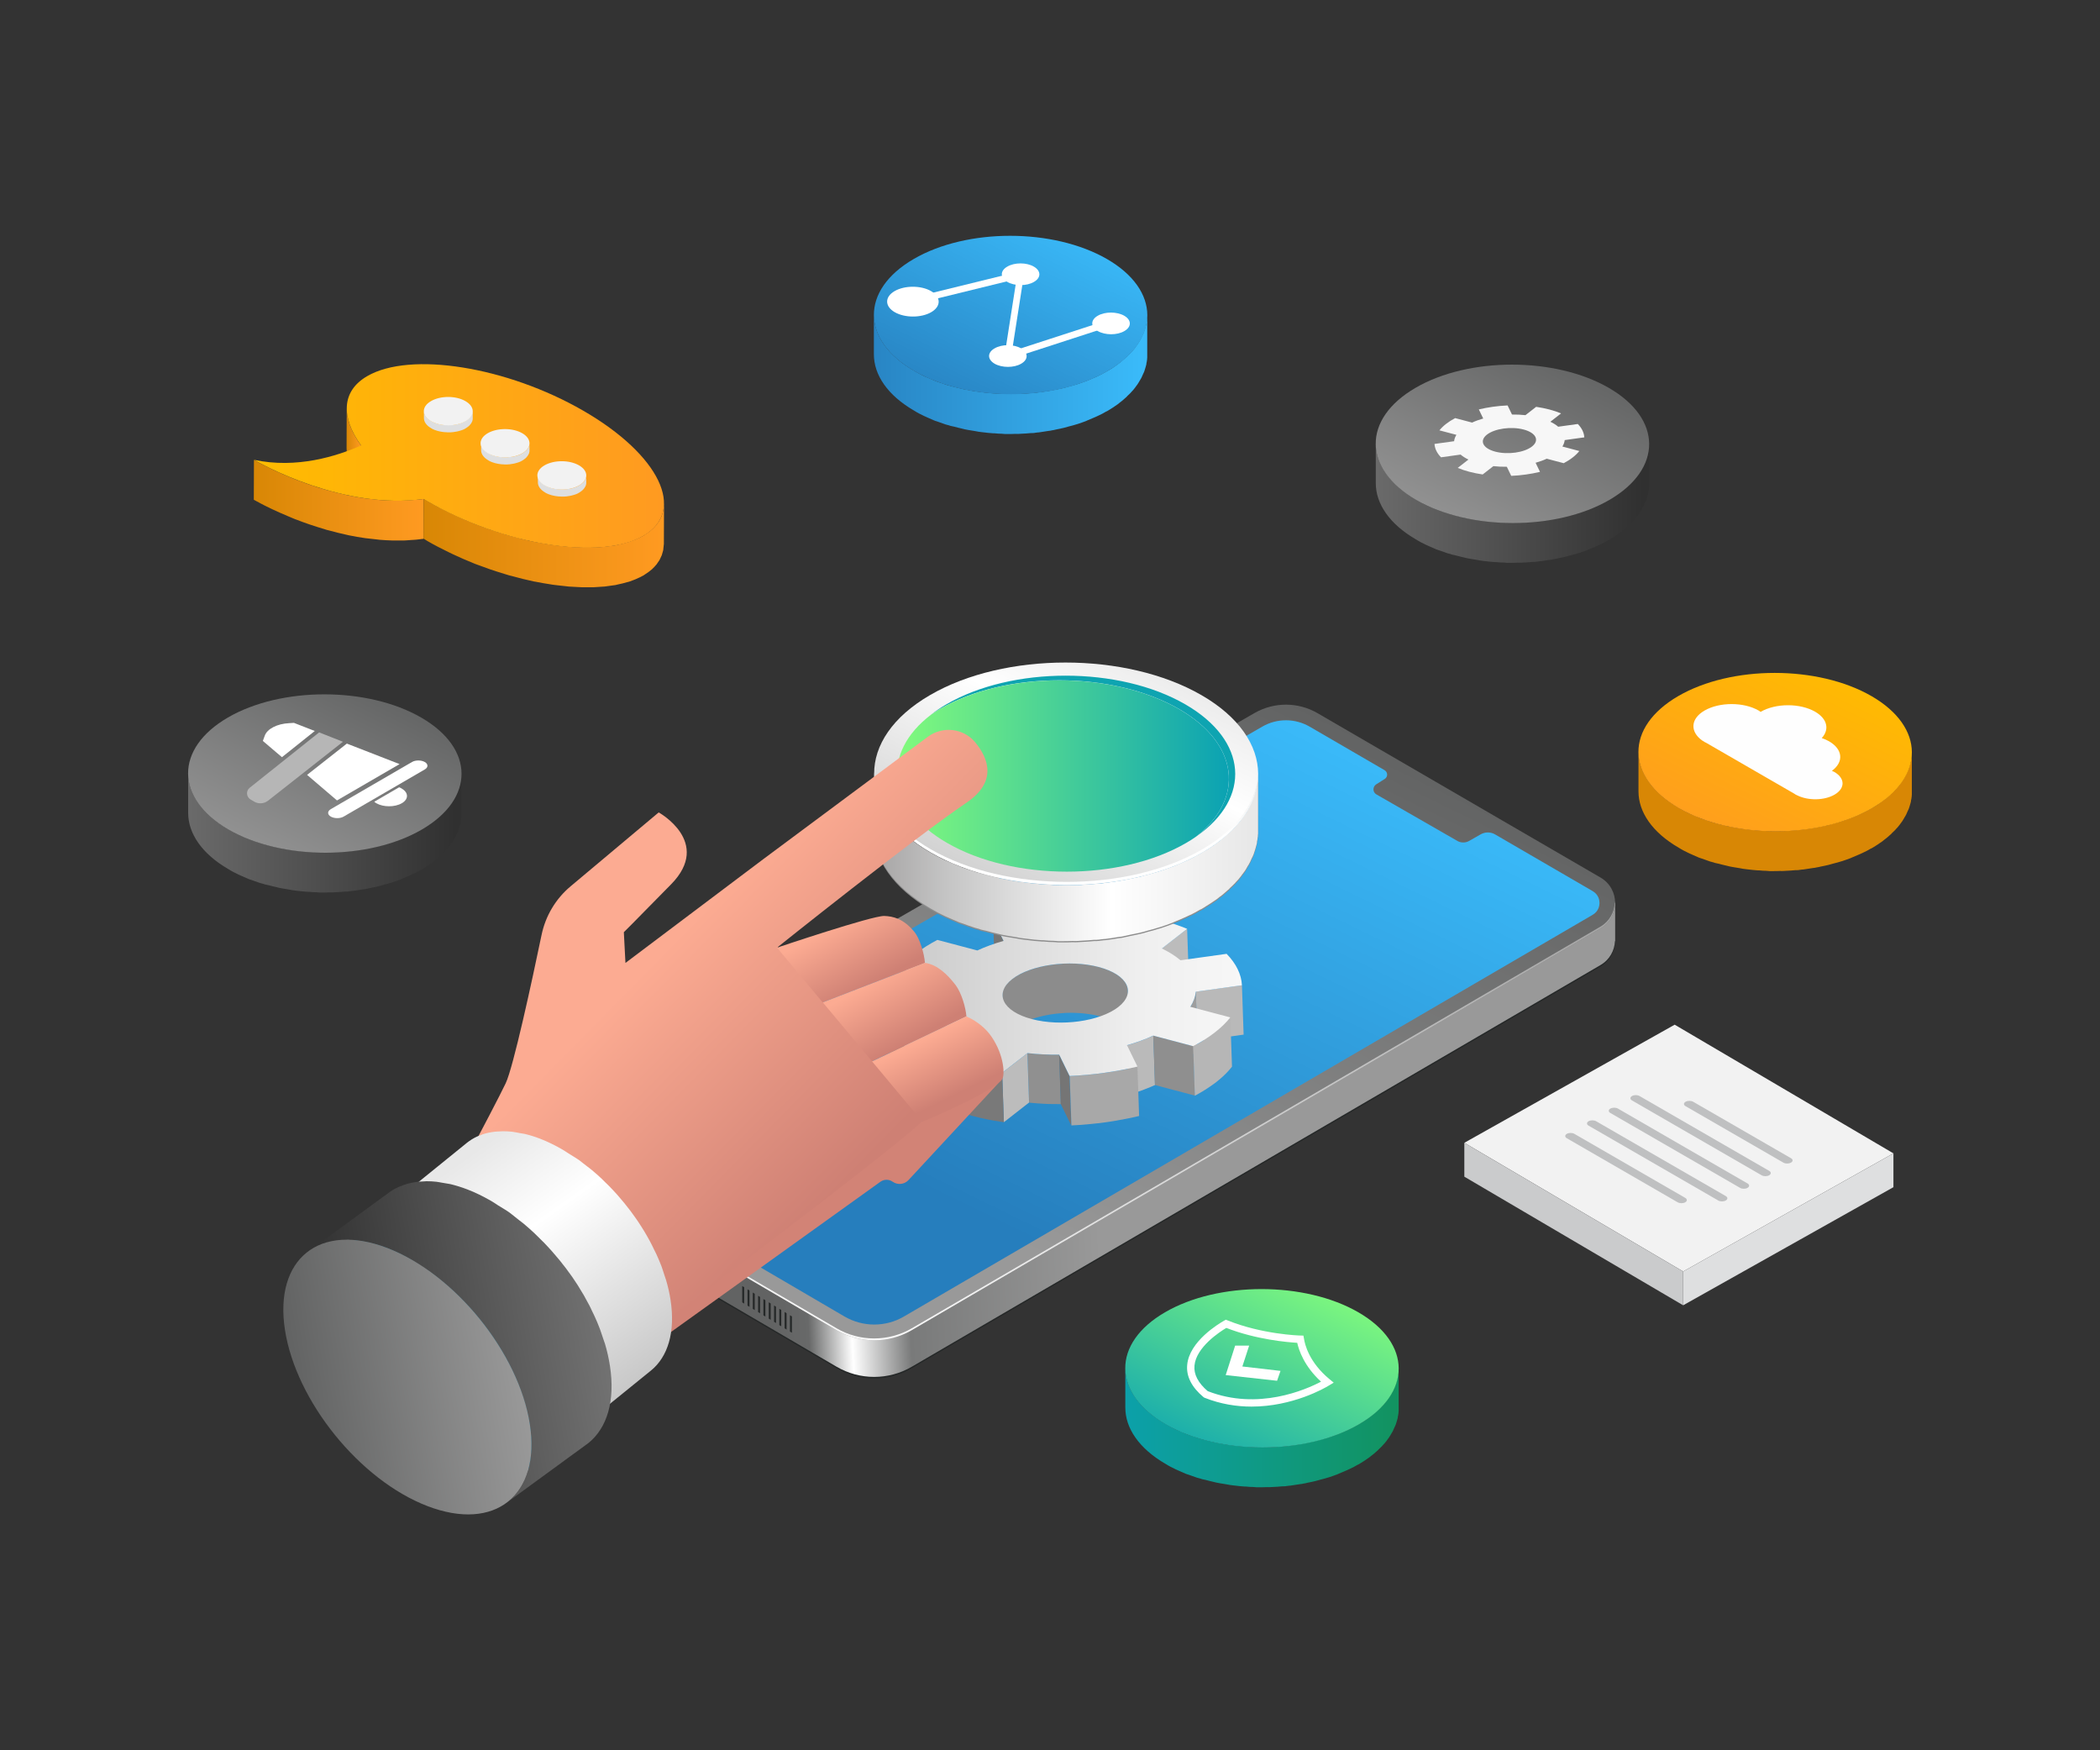
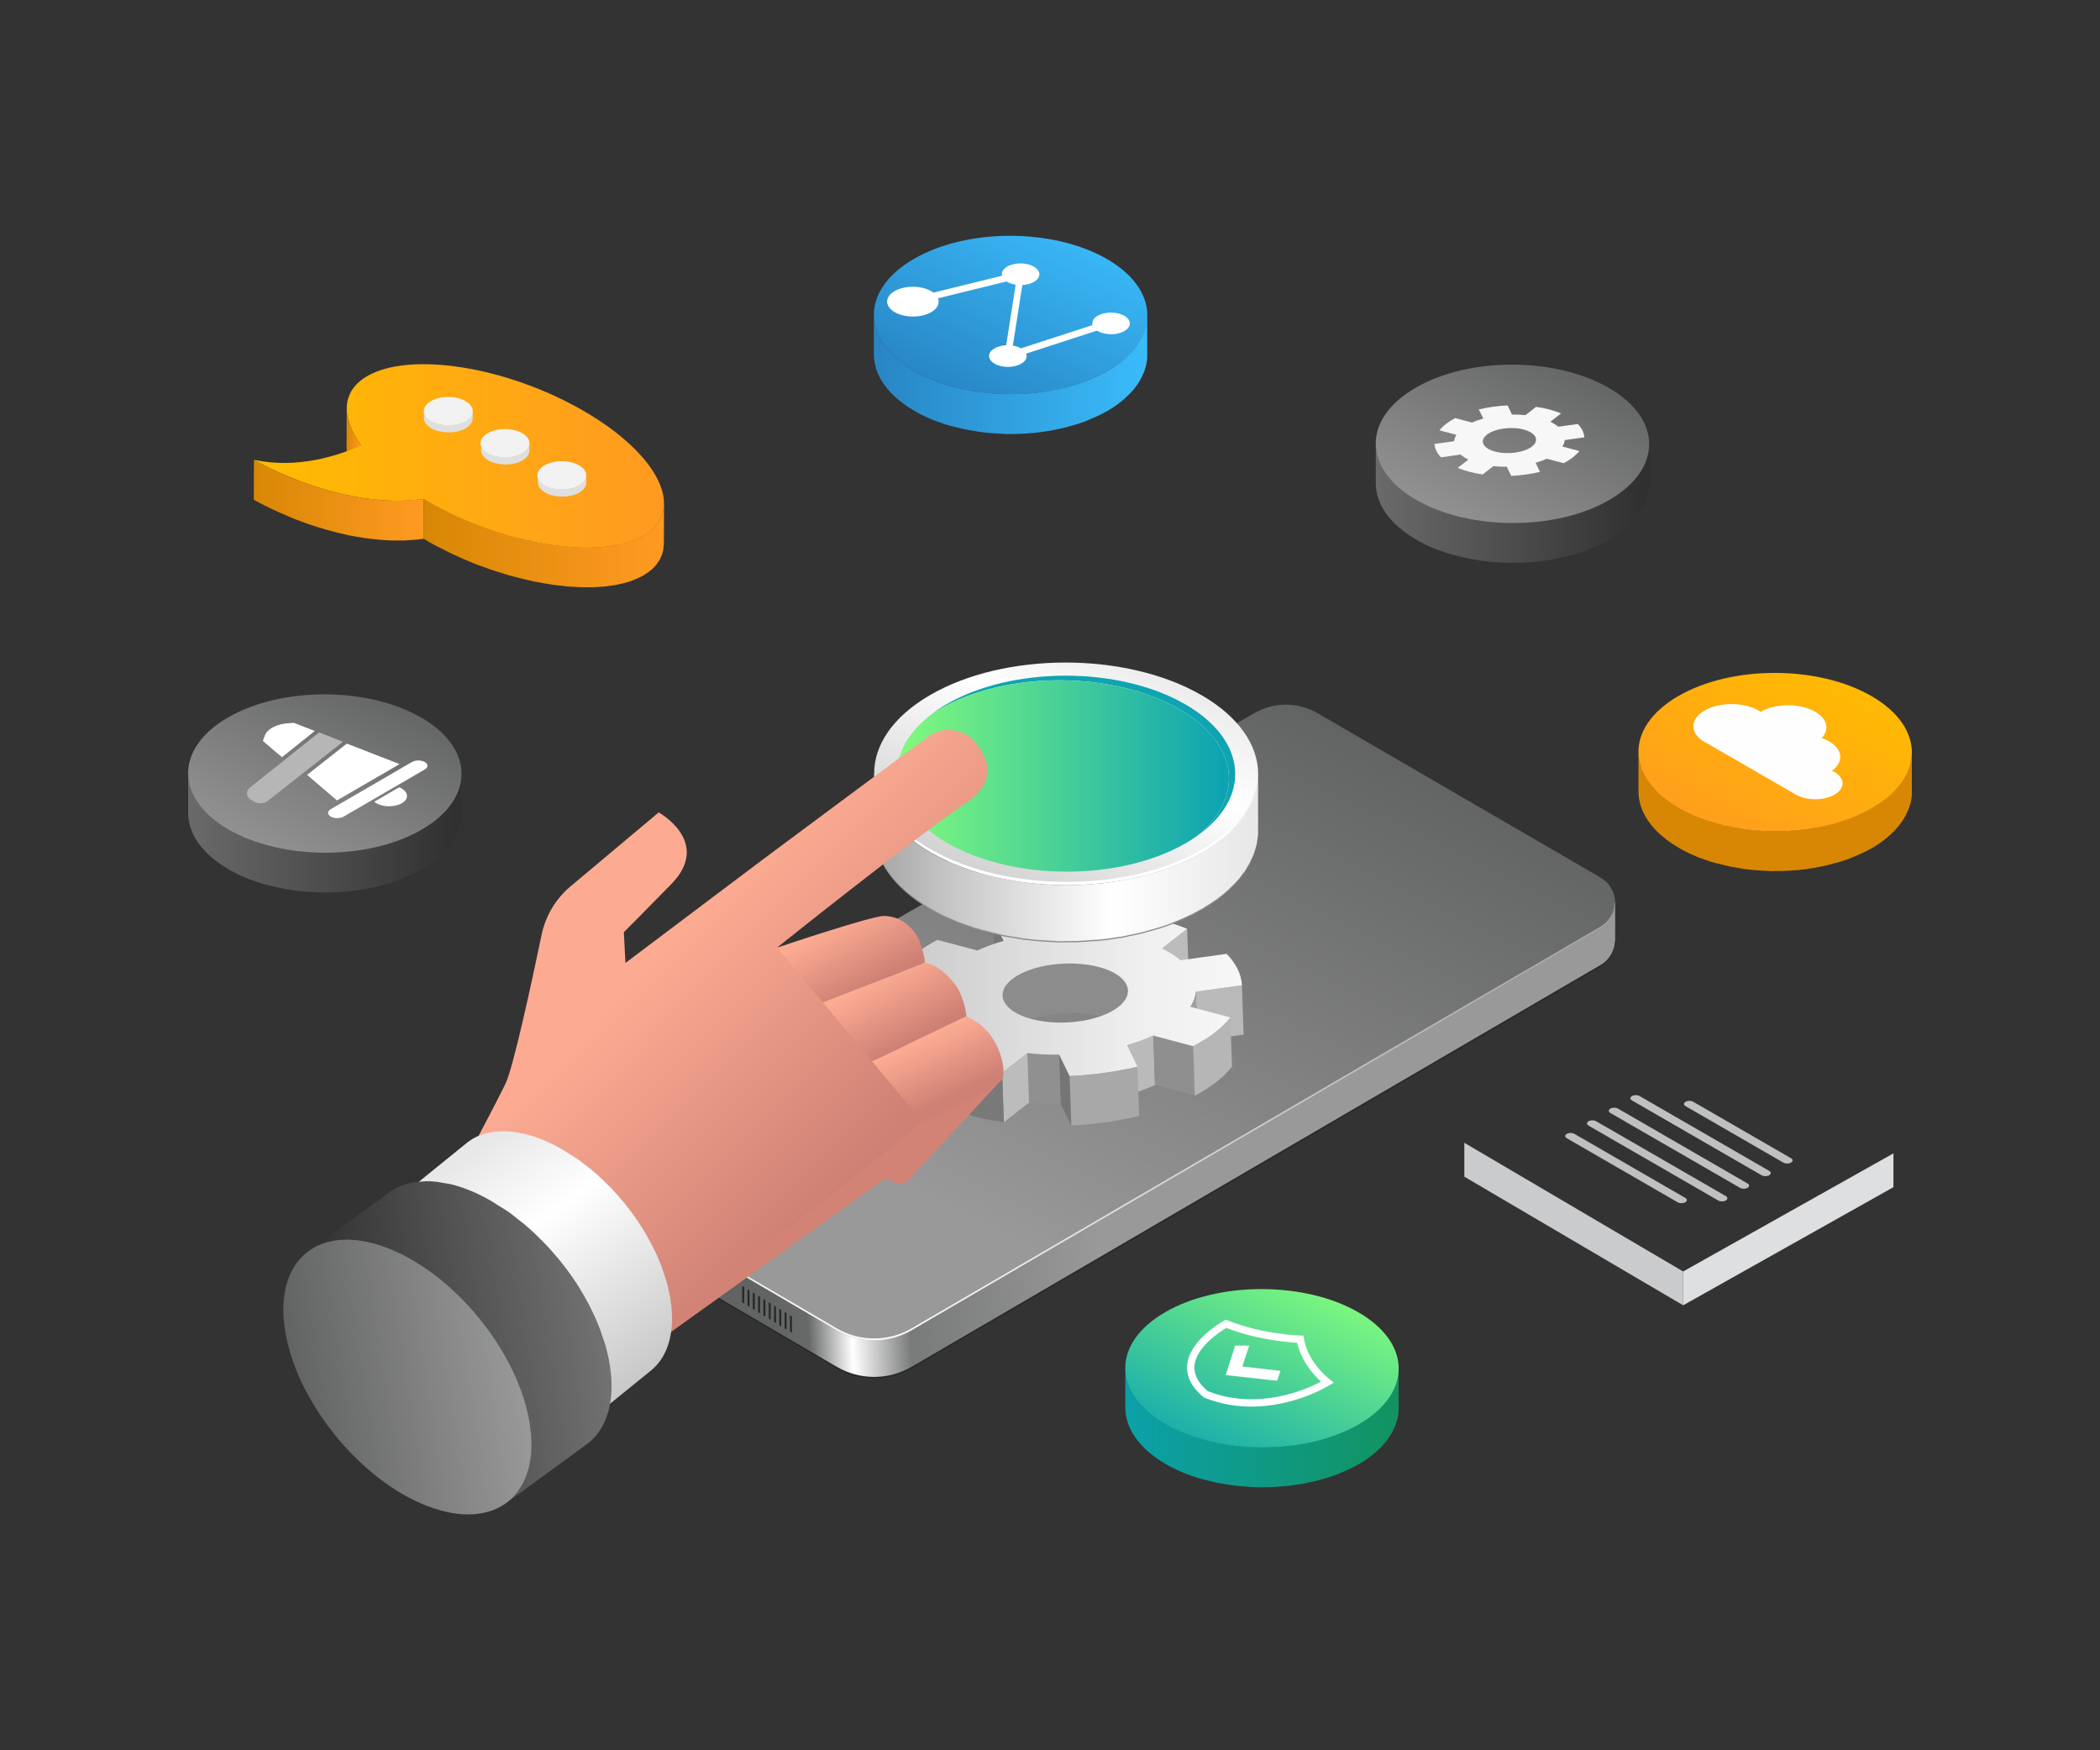
<svg xmlns="http://www.w3.org/2000/svg" viewBox="0 0 3000 2500">
  <rect x="0" y="0" width="3000" height="2500" fill="#333333" stroke="none" />
  <rect fill="none" height="2432.2" width="2918.6" x="40.7" y="33.9" />
  <path d="M2272.1,1299.6l-389.8-226.4c-27.8-16.2-62.2-16.3-90.1-0.2l-930.8,535.9l-89.1,18.7v60.5l0.6,0.3    c1.4,12,7.7,23.5,19.6,30.5l402.5,235.4c33.2,19.4,74.3,19.5,107.5,0.1l984-573.8c13.2-7.7,19.9-20.8,20.6-34.1l0.3-0.2v-54.1    L2272.1,1299.6z" fill="#252828" />
  <linearGradient gradientUnits="userSpaceOnUse" id="a" x1="1085.554" x2="1560.133" y1="1533.679" y2="1512.003">
    <stop offset="0" stop-color="#626363" />
    <stop offset=".111" stop-color="#686969" />
    <stop offset=".241" stop-color="#fff" />
    <stop offset=".417" stop-color="#797a7a" />
    <stop offset="1" stop-color="#999" />
  </linearGradient>
  <path d="M2272.1,1297.4L1882.3,1071c-27.8-16.2-62.2-16.3-90.1-0.2l-930.8,535.9l-89.1,18.7v60.5l0.6,0.3    c1.4,12,7.7,23.5,19.6,30.5l402.5,235.4c33.2,19.4,74.3,19.5,107.5,0.1l984-573.8c13.2-7.7,19.9-20.8,20.6-34.1l0.3-0.2V1290    L2272.1,1297.4z" fill="url(#a)" />
  <linearGradient gradientUnits="userSpaceOnUse" id="b" x1="1779.701" x2="1397.779" y1="968.317" y2="1750.791">
    <stop offset="0" stop-color="#626363" />
    <stop offset="1" stop-color="#999" />
  </linearGradient>
  <path d="M1882.3,1018.7l404.1,234.7c27.9,16.2,27.9,56.5,0,72.7l-984,573.8c-33.2,19.3-74.3,19.3-107.5-0.1    l-402.5-235.4c-27-15.8-26.8-54.9,0.3-70.5l999.4-575.4C1820.2,1002.4,1854.5,1002.5,1882.3,1018.7z" fill="url(#b)" />
  <linearGradient gradientUnits="userSpaceOnUse" id="c" x1="1481.064" x2="1575.897" y1="1982.61" y2="1139.89">
    <stop offset="0" stop-color="#fff" />
    <stop offset="1" stop-color="#999" />
  </linearGradient>
  <path d="M2286.5,1323.5l-984,573.8c-33.2,19.3-74.3,19.3-107.5-0.1l-402.5-235.4c-12.7-7.5-18.9-20.1-19.6-33    c-0.1-0.6-0.3-1.2-0.3-1.9c-0.8,14.4,5.6,29.2,19.9,37.5l402.5,235.4c33.2,19.4,74.3,19.5,107.5,0.1l984-573.8    c14.7-8.5,21.4-23.8,20.6-38.6c0,0.7-0.3,1.4-0.3,2C2306.1,1302.8,2299.6,1315.8,2286.5,1323.5z" fill="url(#c)" />
  <linearGradient gradientUnits="userSpaceOnUse" id="d" x1="1769.87" x2="1403.602" y1="988.461" y2="1738.864">
    <stop offset="0" stop-color="#3abaf9" />
    <stop offset="1" stop-color="#267ebd" />
  </linearGradient>
-   <path d="M2275.2,1272.8l-139.4-81c-6.3-3.7-14.1-3.7-20.5-0.1l-16.5,9.4c-5.3,3-11.7,3-16.9,0l-115.6-66.4    c-5.5-3.1-5.6-11-0.3-14.4l12.2-7.7c4.7-2.9,4.5-9.7-0.2-12.5l-106.9-62.1c-10.3-6-22.1-9.2-34-9.2c-11.8,0-23.5,3.1-33.7,9    L804,1613.3c-8.3,4.7-9.2,12.6-9.2,15.8c0,3.2,0.8,11.1,9.1,15.9l402.5,235.4c12.9,7.5,27.6,11.5,42.5,11.5    c14.9,0,29.5-3.9,42.3-11.4l984-573.8c8.8-5.1,9.8-13.6,9.8-17C2285,1286.3,2284,1277.9,2275.2,1272.8z" fill="url(#d)" />
  <path d="M1020.4,1830.8l-80.6-45.3c-3.4-1.9-6.1-6.2-6.1-9.6l0,0c0-3.4,2.8-4.6,6.1-2.7l80.6,45.3    c3.4,1.9,6.1,6.2,6.1,9.6v0C1026.5,1831.5,1023.7,1832.7,1020.4,1830.8z" fill="#252828" />
  <polygon fill="#252828" points="1063.1 1862 1060.3 1860.2 1060.3 1836.9 1063.1 1838.6" />
  <polygon fill="#252828" points="1070.7 1866.6 1067.9 1864.9 1067.9 1841.6 1070.7 1843.3" />
  <polygon fill="#252828" points="1078.2 1871.2 1075.4 1869.5 1075.4 1846.2 1078.2 1847.9" />
  <polygon fill="#252828" points="1085.8 1875.8 1083 1874.1 1083 1850.8 1085.8 1852.5" />
  <polygon fill="#252828" points="1093.4 1880.5 1090.6 1878.8 1090.6 1855.5 1093.4 1857.2" />
  <polygon fill="#252828" points="1101 1885.1 1098.2 1883.4 1098.2 1860.1 1101 1861.8" />
  <polygon fill="#252828" points="1108.6 1889.7 1105.8 1888 1105.8 1864.7 1108.6 1866.4" />
  <polygon fill="#252828" points="1116.1 1894.4 1113.3 1892.7 1113.3 1869.4 1116.1 1871.1" />
  <polygon fill="#252828" points="1123.7 1899 1120.9 1897.3 1120.9 1874 1123.7 1875.7" />
  <polygon fill="#252828" points="1131.3 1903.6 1128.5 1901.9 1128.5 1878.6 1131.3 1880.3" />
  <g>
    <polygon fill="#252828" points="816.5 1718.2 813.7 1716.5 813.7 1693.2 816.5 1694.9" />
    <polygon fill="#252828" points="824.1 1722.8 821.3 1721.1 821.3 1697.8 824.1 1699.5" />
    <polygon fill="#252828" points="831.7 1727.4 828.9 1725.7 828.9 1702.4 831.7 1704.1" />
    <polygon fill="#252828" points="839.3 1732.1 836.4 1730.4 836.4 1707.1 839.3 1708.8" />
    <polygon fill="#252828" points="846.8 1736.7 844 1735 844 1711.7 846.8 1713.4" />
    <polygon fill="#252828" points="854.4 1741.3 851.6 1739.6 851.6 1716.3 854.4 1718" />
    <polygon fill="#252828" points="862 1746 859.2 1744.3 859.2 1721 862 1722.7" />
    <polygon fill="#252828" points="869.6 1750.6 866.8 1748.9 866.8 1725.6 869.6 1727.3" />
    <polygon fill="#252828" points="877.2 1755.2 874.3 1753.5 874.3 1730.2 877.2 1731.9" />
    <polygon fill="#252828" points="884.7 1759.9 881.9 1758.2 881.9 1734.9 884.7 1736.6" />
  </g>
  <g>
    <polygon fill="#757575" points="1433.6 1343.9 1436 1414.4 1421.1 1383.9 1418.7 1313.4" />
    <polygon fill="#bcbcbc" points="1695.9 1326.7 1698.3 1397.2 1662.3 1425.3 1659.9 1354.7" />
    <polygon fill="#8f8f8f" points="1343.1 1398.9 1345.5 1469.4 1288.4 1454.3 1286 1383.8" />
    <path d="M1580.5,1454.3c0.6,0.2,1.2,0.4,1.8,0.6c0.8,0.3,1.7,0.6,2.5,0.9c0.5,0.2,1,0.4,1.4,0.6    c0.9,0.4,1.7,0.7,2.6,1.1c0.4,0.2,0.8,0.3,1.1,0.5c1.2,0.6,2.3,1.1,3.4,1.7c0.1,0.1,0.2,0.1,0.3,0.2c1,0.5,1.9,1.1,2.8,1.6    c0.3,0.2,0.7,0.4,1,0.6c0.7,0.4,1.3,0.8,1.9,1.3c0.4,0.2,0.7,0.5,1,0.7c0.6,0.4,1.1,0.8,1.6,1.3c0.3,0.3,0.6,0.5,1,0.8    c0.5,0.4,1,0.9,1.5,1.3c0.3,0.2,0.5,0.5,0.8,0.7c0.6,0.5,1.1,1.1,1.6,1.7c0.1,0.2,0.3,0.3,0.5,0.5c0.6,0.7,1.2,1.5,1.7,2.2    c0.1,0.2,0.3,0.4,0.4,0.6c0.4,0.6,0.7,1.1,1.1,1.7c0.2,0.3,0.3,0.5,0.4,0.8c0.3,0.5,0.5,1,0.7,1.5c0.1,0.3,0.3,0.6,0.4,0.9    c0.2,0.5,0.4,1,0.5,1.5c0.1,0.3,0.2,0.6,0.3,0.9c0.1,0.5,0.3,1.1,0.4,1.6c0.1,0.3,0.1,0.5,0.2,0.8c0.1,0.8,0.2,1.6,0.2,2.4v0l0,0    l-2.4-70.5c0-0.8-0.1-1.6-0.2-2.4c0-0.3-0.1-0.5-0.2-0.8c-0.1-0.5-0.2-1.1-0.4-1.6c-0.1-0.3-0.2-0.6-0.3-0.9    c-0.2-0.5-0.3-1-0.5-1.5c-0.1-0.3-0.2-0.6-0.4-0.9c-0.2-0.5-0.5-1-0.7-1.5c-0.1-0.3-0.3-0.5-0.4-0.8c-0.3-0.6-0.7-1.1-1.1-1.7    c-0.1-0.2-0.3-0.4-0.4-0.6c-0.5-0.7-1.1-1.5-1.7-2.2c-0.1-0.2-0.3-0.3-0.5-0.5c-0.5-0.6-1-1.1-1.6-1.6c-0.3-0.2-0.5-0.5-0.8-0.7    c-0.5-0.5-1-0.9-1.5-1.3c-0.3-0.3-0.6-0.5-1-0.8c-0.5-0.4-1.1-0.8-1.6-1.3c-0.3-0.3-0.7-0.5-1-0.7c-0.6-0.4-1.3-0.9-1.9-1.3    c-0.3-0.2-0.6-0.4-1-0.6c-0.9-0.6-1.9-1.1-2.8-1.6c-0.1-0.1-0.2-0.1-0.3-0.2c-1.1-0.6-2.3-1.2-3.4-1.7c-0.4-0.2-0.8-0.3-1.1-0.5    c-0.8-0.4-1.7-0.8-2.6-1.1c-0.5-0.2-1-0.4-1.5-0.6c-0.5-0.2-0.9-0.4-1.4-0.6c-0.3-0.1-0.7-0.2-1.1-0.4c-0.6-0.2-1.2-0.4-1.8-0.6    c-0.8-0.3-1.7-0.6-2.5-0.8c-0.6-0.2-1.2-0.4-1.9-0.6c-0.3-0.1-0.6-0.2-0.9-0.3c-1-0.3-2.1-0.6-3.2-0.9c-1.3-0.4-2.7-0.7-4.1-1    c-0.8-0.2-1.6-0.3-2.4-0.5c-0.9-0.2-1.8-0.4-2.6-0.5c-0.5-0.1-1-0.2-1.5-0.3c-1.5-0.3-3-0.5-4.5-0.7c-0.5-0.1-0.9-0.2-1.4-0.2    c-0.1,0-0.3,0-0.4-0.1c-2-0.3-4.1-0.5-6.1-0.7c-0.3,0-0.7-0.1-1-0.1c-0.6-0.1-1.3-0.1-1.9-0.2c-1.1-0.1-2.1-0.2-3.2-0.3    c-0.9-0.1-1.9-0.1-2.8-0.1c-0.7,0-1.4-0.1-2.1-0.1c-0.4,0-0.8,0-1.3-0.1c-2.1-0.1-4.2-0.1-6.3-0.1c0,0-0.1,0-0.1,0    c-0.2,0-0.4,0-0.6,0c-2,0-3.9,0-5.9,0.1c-0.4,0-0.8,0.1-1.3,0.1c-0.9,0-1.8,0.1-2.7,0.2c-1,0.1-2,0.1-3,0.2c-0.7,0-1.3,0.1-2,0.2    c-1.2,0.1-2.4,0.2-3.6,0.3c-0.7,0.1-1.5,0.1-2.2,0.2c-0.7,0.1-1.3,0.2-2,0.3c-1.7,0.2-3.4,0.5-5.1,0.7c-0.7,0.1-1.4,0.2-2.2,0.3    c-0.7,0.1-1.3,0.3-2,0.4c-1,0.2-2,0.4-3.1,0.6c-1.6,0.3-3.1,0.6-4.7,1c-1,0.2-1.9,0.4-2.9,0.7c-0.4,0.1-0.9,0.2-1.3,0.3    c-1.8,0.5-3.6,0.9-5.3,1.5c-0.1,0-0.3,0.1-0.4,0.1c-2.1,0.6-4.2,1.3-6.2,2c-0.5,0.2-1.1,0.4-1.6,0.6c-2.1,0.8-4.2,1.6-6.1,2.4    c0,0,0,0,0,0c-0.1,0.1-0.3,0.1-0.4,0.2c-2,0.9-3.8,1.8-5.7,2.7c-0.6,0.3-1.2,0.7-1.9,1c-1,0.5-1.9,1-2.9,1.6    c-0.4,0.2-0.8,0.5-1.2,0.7c-0.3,0.2-0.6,0.3-0.8,0.5c-1.4,0.9-2.7,1.8-3.9,2.7c-0.3,0.2-0.6,0.5-1,0.7c-1.2,0.9-2.2,1.8-3.3,2.7    c0,0,0,0-0.1,0.1c-1.1,1-2.1,2-3,3c0,0,0,0-0.1,0.1c-0.3,0.4-0.6,0.8-1,1.2c-0.5,0.6-1,1.1-1.4,1.7c0,0-0.1,0.1-0.1,0.1    c-0.4,0.5-0.6,1-1,1.5c-0.3,0.4-0.6,0.9-0.9,1.3c0,0,0,0.1-0.1,0.1c-0.3,0.6-0.6,1.1-0.8,1.7c-0.2,0.4-0.4,0.8-0.6,1.2    c0,0,0,0,0,0.1c-0.2,0.5-0.4,1.1-0.5,1.6c-0.1,0.4-0.3,0.9-0.4,1.3c0,0,0,0,0,0c-0.1,0.4-0.1,0.7-0.2,1.1    c-0.1,0.6-0.3,1.3-0.3,1.9c0,0,0,0.1,0,0.1c-0.1,0.9-0.1,1.9-0.1,2.8l2.4,70.5c0-1,0-1.9,0.1-2.9c0.1-0.6,0.2-1.3,0.3-1.9    c0.1-0.4,0.1-0.8,0.2-1.1c0.1-0.4,0.3-0.9,0.4-1.3c0.2-0.6,0.3-1.1,0.6-1.7c0.2-0.4,0.4-0.8,0.6-1.2c0.3-0.6,0.5-1.2,0.9-1.8    c0.3-0.5,0.6-0.9,0.9-1.4c0.3-0.5,0.7-1.1,1-1.6c0.4-0.6,0.9-1.2,1.4-1.8c0.3-0.4,0.6-0.8,1-1.2c0.9-1,1.9-2,3-3    c1-0.9,2.1-1.9,3.3-2.8c1.5-1.2,3.2-2.3,4.9-3.4c0.3-0.2,0.6-0.4,0.8-0.5c1.3-0.8,2.6-1.6,4-2.3c0.6-0.3,1.2-0.7,1.9-1    c1.8-0.9,3.7-1.9,5.7-2.7c0.1-0.1,0.2-0.1,0.3-0.2c2-0.9,4.1-1.7,6.2-2.4c0.5-0.2,1.1-0.4,1.6-0.6c2-0.7,4.1-1.4,6.2-2    c0.1,0,0.3-0.1,0.4-0.1c2.2-0.6,4.4-1.2,6.6-1.8c0.9-0.2,1.9-0.4,2.9-0.7c1.5-0.4,3.1-0.7,4.7-1c1-0.2,2-0.4,3-0.6    c1.4-0.2,2.7-0.5,4.1-0.7c1.7-0.3,3.4-0.5,5.1-0.7c1.4-0.2,2.8-0.3,4.2-0.5c1.2-0.1,2.4-0.2,3.6-0.3c1.7-0.1,3.4-0.3,5.1-0.4    c0.9-0.1,1.8-0.1,2.8-0.2c2.4-0.1,4.8-0.2,7.1-0.2c0.2,0,0.4,0,0.6,0c2.6,0,5.2,0.1,7.7,0.2c0.7,0,1.4,0.1,2.1,0.1    c2,0.1,4,0.2,6,0.4c0.6,0.1,1.3,0.1,1.9,0.2c2.5,0.2,5,0.5,7.5,0.9c0.5,0.1,0.9,0.2,1.4,0.2c2,0.3,4,0.7,6,1    c0.9,0.2,1.8,0.4,2.6,0.5c2.2,0.5,4.4,0.9,6.5,1.5c1.4,0.4,2.7,0.8,4.1,1.2c0.6,0.2,1.3,0.4,1.9,0.6    C1578.8,1453.8,1579.6,1454,1580.5,1454.3z" fill="#8c8c8c" />
    <polygon fill="#b9b9b9" points="1774.2 1407.2 1776.6 1477.8 1710.7 1486.9 1708.3 1416.4" />
    <path d="M1710.2,1490.2c0.1-0.7,0.2-1.3,0.3-2c0-0.3,0.1-0.5,0.1-0.8c0-0.2,0-0.3,0.1-0.5l-2.4-70.5    c0,0.4-0.1,0.8-0.2,1.2c-0.1,0.7-0.2,1.3-0.3,2c-0.1,0.4-0.1,0.7-0.2,1.1c-0.1,0.6-0.3,1.2-0.4,1.9c-0.1,0.4-0.2,0.8-0.3,1.2    c-0.2,0.6-0.3,1.2-0.5,1.8c-0.1,0.4-0.2,0.8-0.4,1.2c-0.2,0.6-0.5,1.2-0.7,1.8c-0.1,0.4-0.3,0.7-0.4,1.1c-0.3,0.7-0.6,1.4-1,2.1    c-0.1,0.3-0.2,0.5-0.3,0.8c-0.5,1-1,1.9-1.5,2.9c-0.5,0.9-1,1.7-1.5,2.6l2.4,70.5c0.5-0.8,1-1.7,1.5-2.5c0,0,0-0.1,0-0.1    c0.5-1,1-1.9,1.5-2.9c0.1-0.2,0.2-0.5,0.3-0.7c0.3-0.7,0.7-1.4,1-2.2c0-0.1,0.1-0.2,0.1-0.3c0.1-0.3,0.2-0.5,0.3-0.8    c0.2-0.6,0.5-1.2,0.7-1.8c0.1-0.4,0.3-0.8,0.4-1.2c0.2-0.6,0.4-1.2,0.5-1.8c0.1-0.2,0.1-0.4,0.2-0.6c0.1-0.2,0.1-0.4,0.1-0.6    c0.2-0.6,0.3-1.2,0.4-1.9C1710.1,1490.9,1710.2,1490.5,1710.2,1490.2z" fill="#9e9e9e" />
    <defs>
      <path d="M1291.3,1474.5l2.4,70.5c-13.6-13.9-21-29.2-21.9-44.9l-2.4-70.5      C1270.3,1445.3,1277.7,1460.6,1291.3,1474.5z" id="e" />
    </defs>
    <clipPath id="f">
      <use href="#e" overflow="visible" />
    </clipPath>
    <g clip-path="url(#f)">
      <path d="M1291.3,1474.5l2.4,70.5c-13.6-13.9-21-29.2-21.9-44.9l-2.4-70.5      C1270.3,1445.3,1277.7,1460.6,1291.3,1474.5" fill="#797979" />
    </g>
    <polygon fill="#b9b9b9" points="1357.3 1465.3 1359.7 1535.9 1293.7 1545.1 1291.3 1474.5" />
    <defs>
      <path d="M1383.7,1482.1l2.4,70.5c-10.5-5.1-19.3-10.7-26.5-16.8l-2.4-70.5      C1364.4,1471.4,1373.2,1477.1,1383.7,1482.1z" id="g" />
    </defs>
    <clipPath id="h">
      <use href="#g" overflow="visible" />
    </clipPath>
    <g clip-path="url(#h)">
      <path d="M1383.7,1482.1l2.4,70.5c-10.5-5.1-19.3-10.7-26.5-16.8l-2.4-70.5      C1364.4,1471.4,1373.2,1477.1,1383.7,1482.1" fill="#797979" />
    </g>
    <path d="M1630.8,1557.6c1.1-0.4,2.3-0.8,3.4-1.3c1.8-0.7,3.6-1.4,5.4-2.1c1.2-0.5,2.3-0.9,3.4-1.4    c0.9-0.4,1.8-0.7,2.7-1.1c1.4-0.6,2.9-1.3,4.3-1.9l-2.4-70.5c-2.2,1-4.6,2-6.9,3c-1.1,0.5-2.3,1-3.4,1.4c-1.8,0.7-3.6,1.4-5.4,2.1    c-1.1,0.4-2.2,0.9-3.4,1.3c-2,0.7-4.1,1.4-6.1,2.1c-1,0.3-2,0.7-3,1c-3.1,1-6.2,1.9-9.3,2.8l2.4,70.5c3.2-0.9,6.3-1.8,9.3-2.8    c1-0.3,2-0.7,2.9-1C1626.7,1559,1628.8,1558.3,1630.8,1557.6z" fill="#bababa" />
    <polygon fill="#8f8f8f" points="1704.6 1494.3 1707 1564.9 1649.9 1549.8 1647.5 1479.2" />
    <path d="M1760,1523.6l-2.4-70.5c-1.4,1.8-2.9,3.6-4.5,5.3c-0.3,0.4-0.7,0.7-1,1.1c-1.2,1.3-2.5,2.7-3.9,4    c-0.6,0.6-1.2,1.1-1.8,1.7c-1.2,1.2-2.5,2.3-3.8,3.5c-0.5,0.5-1,0.9-1.6,1.4c-1.9,1.6-3.8,3.2-5.8,4.8c-1.5,1.1-3,2.3-4.6,3.4    c-1.4,1.1-2.9,2.1-4.4,3.1c-1.1,0.8-2.2,1.5-3.4,2.3c-1.5,1-3.1,2-4.7,3c-1.4,0.9-2.8,1.7-4.2,2.6c-0.7,0.4-1.3,0.8-2,1.2    c-2.4,1.4-4.9,2.7-7.4,4.1l2.4,70.5c2.5-1.3,5-2.7,7.4-4.1c0.7-0.4,1.3-0.8,2-1.2c0.8-0.4,1.5-0.9,2.3-1.3c0.7-0.4,1.3-0.8,2-1.3    c1.6-1,3.1-2,4.7-3c1.1-0.7,2.3-1.5,3.4-2.3c1.5-1,3-2.1,4.4-3.1c0.7-0.5,1.4-0.9,2-1.4c0.9-0.6,1.7-1.3,2.5-1.9    c2-1.6,4-3.2,5.8-4.8c0.5-0.5,1-0.9,1.6-1.4c0.6-0.5,1.2-1.1,1.8-1.6c0.7-0.6,1.3-1.3,2-1.9c0.6-0.6,1.2-1.1,1.8-1.7    c1.3-1.3,2.6-2.6,3.8-4c0.3-0.4,0.7-0.7,1-1.1c0.1-0.1,0.1-0.1,0.2-0.2C1757.2,1527,1758.7,1525.3,1760,1523.6z" fill="#b6b6b6" />
    <path d="M1511.6,1577c1.3,0,2.6,0,3.9,0l-2.4-70.5c-2.3,0-4.6,0-6.8,0c-2.6,0-5.3-0.1-7.9-0.1    c-1.6,0-3.3-0.1-4.9-0.2c-2.5-0.1-4.9-0.2-7.4-0.4c-1.6-0.1-3.2-0.2-4.9-0.3c-2.5-0.2-5-0.4-7.5-0.6c-2-0.2-3.9-0.3-5.9-0.5    l2.4,70.5c0.8,0.1,1.6,0.2,2.4,0.3c1.1,0.1,2.3,0.2,3.4,0.3c2.5,0.2,5,0.5,7.5,0.6c0.6,0,1.2,0.1,1.8,0.1c1,0.1,2.1,0.1,3.1,0.2    c2.5,0.1,4.9,0.3,7.4,0.4c0.8,0,1.6,0.1,2.4,0.1c0.8,0,1.7,0,2.5,0c2.6,0.1,5.3,0.1,7.9,0.1C1509.6,1577,1510.6,1577,1511.6,1577z" fill="#909090" />
    <polygon fill="#bcbcbc" points="1467.7 1504.3 1470.1 1574.8 1434.1 1602.9 1431.7 1532.4" />
    <path d="M1434.1,1602.9L1434.1,1602.9l-2.4-70.5c-4.5-0.7-8.9-1.4-13.3-2.2c-2.4-0.4-4.8-0.9-7.2-1.3    c-0.9-0.2-1.8-0.3-2.8-0.5c-3.4-0.7-6.8-1.4-10.1-2.2c-3.8-0.9-7.6-1.8-11.3-2.8c-3.2-0.8-6.3-1.7-9.4-2.6c-3.3-1-6.5-2-9.6-3    c-0.5-0.2-1-0.3-1.5-0.5c-3.6-1.2-7.1-2.4-10.5-3.7c-2.9-1.1-5.7-2.2-8.4-3.3l2.4,70.5c2.6,1.1,5.2,2.1,7.9,3.1    c0.2,0.1,0.4,0.1,0.6,0.2c3.4,1.3,6.9,2.5,10.5,3.7c0.5,0.2,1,0.3,1.5,0.5c3.1,1,6.3,2,9.6,3c0.3,0.1,0.6,0.2,0.9,0.3    c2.8,0.8,5.6,1.6,8.5,2.4c3.7,1,7.5,1.9,11.3,2.8c0.1,0,0.2,0.1,0.4,0.1c3.2,0.7,6.5,1.4,9.8,2.1c0.9,0.2,1.8,0.4,2.8,0.5    c1.9,0.4,3.9,0.8,5.8,1.1c0.5,0.1,0.9,0.1,1.4,0.2C1425.2,1601.5,1429.6,1602.2,1434.1,1602.9L1434.1,1602.9z" fill="#797979" />
    <g>
      <polygon fill="#757575" points="1527.9 1537 1530.3 1607.5 1515.4 1577 1513 1506.5" />
    </g>
    <path d="M1583,1602.5c3.2-0.5,6.4-0.9,9.6-1.5c0.2,0,0.4-0.1,0.5-0.1c0.5-0.1,1-0.2,1.6-0.3    c4.6-0.8,9.1-1.6,13.6-2.5c1.3-0.3,2.7-0.5,4-0.8c5.1-1,10.1-2.1,15-3.3l-2.4-70.5c-4.9,1.2-10,2.3-15,3.3c-1.3,0.3-2.7,0.5-4,0.8    c-4.5,0.9-9,1.7-13.5,2.5c-0.7,0.1-1.4,0.3-2.1,0.4c-3.2,0.5-6.4,1-9.6,1.5c-1,0.1-1.9,0.3-2.9,0.4c-4.2,0.6-8.4,1.1-12.6,1.6    c-3.9,0.4-7.8,0.8-11.7,1.2c-1.1,0.1-2.2,0.2-3.3,0.3c-2.7,0.2-5.5,0.5-8.2,0.7c-4.6,0.3-9.2,0.6-13.8,0.8l2.4,70.5    c4.6-0.2,9.2-0.5,13.8-0.8c0.4,0,0.7,0,1.1-0.1c2.4-0.2,4.8-0.4,7.1-0.6c1.1-0.1,2.3-0.2,3.4-0.3c3.8-0.4,7.6-0.7,11.4-1.2    c0.1,0,0.1,0,0.2,0c4.2-0.5,8.5-1,12.7-1.6C1581,1602.8,1582,1602.7,1583,1602.5z" fill="#a8a8a8" />
    <g>
      <linearGradient gradientUnits="userSpaceOnUse" id="i" x1="1269.391" x2="1774.191" y1="1418.423" y2="1418.423">
        <stop offset="0" stop-color="#c8c8c8" />
        <stop offset=".707" stop-color="#efefef" />
        <stop offset="1" stop-color="#f7f7f7" />
      </linearGradient>
      <path d="M1704.6,1494.3l-57.1-15.1c-11.5,5.3-24.1,9.9-37.5,13.7l14.9,30.5c-30.5,7.4-63.5,12-96.9,13.5l-14.9-30.5     c-15.2,0.2-30.4-0.5-45.3-2.2l-36.1,28.1c-15.3-2.2-30.2-5.2-44.6-9c-14.4-3.8-27.5-8.2-39.4-13.1l36.1-28.1     c-10.5-5.1-19.3-10.7-26.5-16.8l-66,9.2c-13.6-13.9-21-29.2-21.9-44.9l66-9.2c0.7-7.2,3.2-14.4,7.8-21.6l-57.1-15.1     c5.8-7.4,13.3-14.7,22.3-21.7c9.1-7.1,19.4-13.6,30.7-19.5l57.1,15.1c11.5-5.3,24.1-9.9,37.5-13.7l-14.9-30.5     c30.5-7.4,63.5-12,96.9-13.5l14.9,30.5c15.2-0.2,30.4,0.5,45.2,2.2l36.1-28.1c15.3,2.3,30.2,5.3,44.6,9.1     c14.4,3.8,27.5,8.2,39.4,13.1l-36,28.1c10.5,5.1,19.3,10.7,26.5,16.8l65.9-9.2c13.6,13.9,21.1,29.2,21.9,44.9l-65.9,9.2     c-0.7,7.2-3.3,14.4-7.8,21.6l57.1,15.1c-5.9,7.4-13.3,14.7-22.4,21.7S1715.9,1488.4,1704.6,1494.3z M1474,1455.6     c41.8,11,97.1,3.3,123.5-17.2c26.4-20.5,13.9-46.2-27.9-57.2c-41.8-11-97.1-3.3-123.5,17.2     C1419.7,1419,1432.2,1444.6,1474,1455.6" fill="url(#i)" />
    </g>
  </g>
  <g>
    <path d="M2731.2,1078.4l0,56.9c-0.2,0.9-0.2,1.9-0.2,2.8c-0.2,0.9-0.4,1.7-0.4,2.6c-0.2,1-0.4,1.9-0.6,2.8v1.1     c-0.2,0.6-0.4,0.9-0.4,1.5c-0.4,1-0.6,1.9-0.8,2.8c-0.2,1-0.6,1.7-0.8,2.7c-0.4,1-0.6,1.9-0.9,2.8c-0.2,0.4-0.2,0.8-0.4,1.1     c-0.2,0.4-0.4,0.8-0.6,1.3c-0.4,0.9-0.8,1.9-1.3,2.8c-0.4,0.9-0.8,1.7-1.1,2.5c-0.4,1.1-0.9,2.1-1.5,3c-0.2,0.4-0.4,0.9-0.8,1.3     c0,0.4-0.4,0.8-0.6,1c-0.6,1.1-1.3,2.5-2.1,3.6c-0.4,0.6-0.9,1.3-1.3,2.1c-0.9,1.1-1.9,2.5-2.8,3.8c-0.2,0.4-0.6,0.8-0.9,1.3     l-0.2,0.2c-1.5,2.1-3.2,4-5.1,5.9c-0.4,0.6-0.9,1.1-1.3,1.5c-1.5,1.5-3,3-4.6,4.4c-0.2,0.4-0.6,0.8-0.9,1.1     c-0.4,0.2-0.8,0.6-1.1,0.9c-0.9,0.8-1.9,1.7-2.8,2.5c-0.8,0.7-1.7,1.5-2.7,2.3c-0.9,0.8-2.1,1.5-3,2.3c-0.9,0.8-1.9,1.5-2.8,2.3     c-1.1,0.8-2.3,1.5-3.4,2.3c-0.9,0.8-2.1,1.3-3,2.1c-1.1,0.8-2.5,1.5-3.6,2.3c-0.8,0.4-1.3,0.9-2.1,1.3c-0.8,0.6-1.7,0.9-2.5,1.5     c-0.6,0.4-1.1,0.8-1.9,0.9c-3.6,2.1-7.2,4.2-11.2,5.9c-1.3,0.6-2.5,1.1-3.6,1.7c-4.2,1.9-8.3,3.6-12.5,5.3     c-0.6,0.2-1.1,0.6-1.7,0.8c-3.8,1.5-7.8,2.8-11.9,4.2c-0.6,0.2-1.3,0.4-2.1,0.6c-3.2,1.1-6.6,1.9-10.1,2.8     c-2.5,0.8-5.1,1.5-7.6,2.1c-3.6,1-7.2,1.5-10.8,2.3c-2.1,0.6-4.2,1-6.3,1.3c-0.4,0.2-0.6,0.2-0.9,0.2c-0.2,0-0.6,0.2-0.8,0.2     c-1.1,0.2-2.3,0.2-3.2,0.4c-4.6,0.8-9.1,1.5-13.7,2.1c-1.3,0-2.7,0.2-4,0.4c-0.8,0-1.5,0.2-2.5,0.4c-1.7,0.2-3.6,0.2-5.3,0.2     c-4.4,0.4-8.7,0.8-13.1,0.9c-1.1,0-2.1,0.2-3.2,0.2c-1.7,0.2-3.6,0-5.3,0c-3.6,0.2-7.2,0.2-10.8,0.2h-4c-1.5-0.2-3.2-0.2-4.9-0.4     c-3.2,0-6.6-0.2-9.9-0.6c-1.5,0-2.8,0-4.4-0.2c-1.5,0-3-0.4-4.7-0.4c-3.2-0.4-6.4-0.8-9.7-1.1l-4.6-0.6c-1.5-0.2-2.8-0.6-4.2-0.8     c-3.4-0.6-7-1.1-10.4-1.7c-1.5-0.4-3.2-0.6-4.7-0.9c-1.1-0.2-2.3-0.6-3.2-0.8c-4.2-1-8.2-1.9-12.1-3c-1.7-0.4-3.4-0.8-5.1-1.1     c-0.9-0.2-1.7-0.6-2.7-0.9c-1.5-0.4-2.8-0.8-4.2-1.1c-4-1.3-8-2.7-11.9-4.2c-1.1-0.4-2.3-0.8-3.4-1.1c-0.4-0.2-0.9-0.4-1.5-0.6     c-3-1.3-5.9-2.7-8.7-3.8c-1.7-0.8-3.4-1.5-5.1-2.3c-4.9-2.3-9.7-4.7-14.2-7.6c-38.5-22.2-57.8-51.4-57.8-80.6l0-56.9     c0,29.2,19.2,58.4,57.8,80.6c4.6,2.7,9.3,5.1,14.2,7.6c1.7,0.8,3.4,1.3,5.1,2.1c3.4,1.5,6.8,3,10.2,4.4c1.1,0.6,2.3,0.9,3.4,1.3     c4,1.3,8,2.8,11.9,4c1.3,0.6,2.7,0.9,4.2,1.3c2.5,0.8,5.1,1.3,7.8,2.1c4,1.1,8,2.1,12.1,3c2.7,0.6,5.3,1.1,8,1.5     c3.4,0.8,7,1.3,10.4,1.9c2.8,0.4,5.7,0.8,8.7,1.1c3.2,0.6,6.4,0.8,9.7,1.1c3,0.4,6.1,0.6,9.1,0.8c3.2,0.2,6.6,0.4,9.9,0.6     c3,0.2,6.1,0.2,8.9,0.2h10.8c2.8,0,5.7-0.2,8.3-0.2c4.6-0.2,8.9-0.6,13.3-1c2.7-0.2,5.3-0.4,7.8-0.6l4-0.6     c4.6-0.6,9.1-1.1,13.5-1.9c1.1-0.2,2.3-0.4,3.4-0.6c0.2,0,0.6,0,0.8-0.2c2.5-0.4,4.7-0.8,7.2-1.3c3.6-0.8,7.2-1.5,10.8-2.3     c2.5-0.8,5.1-1.5,7.6-2.1c3.4-0.9,6.8-1.9,10.1-2.8c4.7-1.5,9.5-3.2,14-4.9c0.6-0.2,1.1-0.4,1.7-0.6c4.2-1.7,8.3-3.6,12.5-5.3     c1.1-0.6,2.3-1.1,3.6-1.7c3.8-1.9,7.6-3.8,11.2-5.9c0.6-0.4,1.3-0.8,1.9-1.1c1.5-0.9,3-1.9,4.6-2.7c1.1-0.8,2.5-1.5,3.6-2.3     c0.9-0.8,2.1-1.5,3-2.1c1.1-0.8,2.3-1.7,3.4-2.5c0.9-0.6,1.9-1.3,2.8-2.1c0.9-0.8,2.1-1.5,3-2.5c1-0.8,1.7-1.5,2.7-2.3     c0.9-0.8,1.9-1.5,2.8-2.5c0.8-0.6,1.5-1.1,2.1-1.9c1.5-1.5,3-2.9,4.6-4.4c0.4-0.6,0.9-0.9,1.3-1.5c1.9-1.9,3.4-4,5.1-5.9     c0.4-0.6,0.8-1.1,1.1-1.7c0.9-1.1,1.9-2.5,2.8-3.8c0.4-0.6,0.9-1.3,1.3-2.1c0.8-1.1,1.5-2.3,2.1-3.4c0.6-0.8,0.9-1.5,1.3-2.5     c0.6-1,1.1-1.9,1.5-2.9c0.4-0.8,0.8-1.7,1.1-2.5c0.6-0.9,0.9-1.9,1.3-3c0.4-0.8,0.6-1.5,0.9-2.5c0.4-0.9,0.6-1.9,0.9-2.8     c0.2-0.8,0.6-1.7,0.8-2.5c0.2-1,0.4-1.9,0.8-2.8c0.2-1,0.4-1.9,0.4-2.7c0.2-0.9,0.4-1.9,0.6-2.8c0-0.9,0.2-1.9,0.2-2.7     C2731,1080.3,2731,1079.3,2731.2,1078.4z" fill="#d88705" />
    <linearGradient gradientTransform="matrix(1.828 0 0 1.827 3218.32 4778.842)" gradientUnits="userSpaceOnUse" id="j" x1="-335.864" x2="-417.638" y1="-2102.747" y2="-1937.656">
      <stop offset="0" stop-color="#ffbc00" />
      <stop offset="1" stop-color="#ff9a21" />
    </linearGradient>
    <path d="M2673.6,994.3c76.5,44.2,76.9,115.8,0.9,160c-76,44.2-199.7,44.1-276.2,0c-76.5-44.2-77-115.8-0.9-160      C2473.4,950.1,2597.1,950.1,2673.6,994.3z" fill="url(#j)" />
    <g>
      <path d="M2593.1,1016.6c17.6,10.2,20.6,25.5,9.4,37.6c3.7,1.3,7.3,2.8,10.4,4.6c20,11.6,21.2,29.7,4.1,42.2     c1.2,0.6,2.5,1.1,3.6,1.7c15.4,8.9,15.5,23.4,0.2,32.3c-14.6,8.5-37.8,8.8-53.4,1l-2.3-1.1l-1.6-1.1l-126.4-73l-1.9-0.9l-1.6-1.1     l-1.9-1.1c-17.6-12.6-16.8-31,3.2-42.7c21.4-12.4,56.1-12.5,77.6,0c1,0.6,1.7,1.2,2.6,1.8     C2536.8,1004.2,2571.6,1004.2,2593.1,1016.6z" fill="#fefefe" />
    </g>
  </g>
  <g>
    <linearGradient gradientUnits="userSpaceOnUse" id="k" x1="1630.136" x2="1197.755" y1="534.634" y2="534.634">
      <stop offset="0" stop-color="#3abaf9" />
      <stop offset="1" stop-color="#267ebd" />
    </linearGradient>
    <path d="M1638.9,454.1l0,56.9c-0.2,0.9-0.2,1.9-0.2,2.8c-0.2,0.9-0.4,1.7-0.4,2.6c-0.2,1-0.4,1.9-0.6,2.8v1.1     c-0.2,0.6-0.4,0.9-0.4,1.5c-0.4,1-0.6,1.9-0.8,2.8c-0.2,1-0.6,1.7-0.8,2.7c-0.4,1-0.6,1.9-0.9,2.8c-0.2,0.4-0.2,0.8-0.4,1.1     c-0.2,0.4-0.4,0.8-0.6,1.3c-0.4,0.9-0.8,1.9-1.3,2.8c-0.4,0.9-0.8,1.7-1.1,2.5c-0.4,1.1-0.9,2.1-1.5,3c-0.2,0.4-0.4,0.9-0.8,1.3     c0,0.4-0.4,0.8-0.6,1c-0.6,1.1-1.3,2.5-2.1,3.6c-0.4,0.6-0.9,1.3-1.3,2.1c-0.9,1.1-1.9,2.5-2.8,3.8c-0.2,0.4-0.6,0.8-0.9,1.3     l-0.2,0.2c-1.5,2.1-3.2,4-5.1,5.9c-0.4,0.6-0.9,1.1-1.3,1.5c-1.5,1.5-3,3-4.6,4.4c-0.2,0.4-0.6,0.8-0.9,1.1     c-0.4,0.2-0.8,0.6-1.1,0.9c-0.9,0.8-1.9,1.7-2.8,2.5c-0.8,0.7-1.7,1.5-2.7,2.3c-0.9,0.8-2.1,1.5-3,2.3c-0.9,0.8-1.9,1.5-2.8,2.3     c-1.1,0.8-2.3,1.5-3.4,2.3c-0.9,0.8-2.1,1.3-3,2.1c-1.1,0.8-2.5,1.5-3.6,2.3c-0.8,0.4-1.3,0.9-2.1,1.3c-0.8,0.6-1.7,0.9-2.5,1.5     c-0.6,0.4-1.1,0.8-1.9,0.9c-3.6,2.1-7.2,4.2-11.2,5.9c-1.3,0.6-2.5,1.1-3.6,1.7c-4.2,1.9-8.3,3.6-12.5,5.3     c-0.6,0.2-1.1,0.6-1.7,0.8c-3.8,1.5-7.8,2.8-11.9,4.2c-0.6,0.2-1.3,0.4-2.1,0.6c-3.2,1.1-6.6,1.9-10.1,2.8     c-2.5,0.8-5.1,1.5-7.6,2.1c-3.6,1-7.2,1.5-10.8,2.3c-2.1,0.6-4.2,1-6.3,1.3c-0.4,0.2-0.6,0.2-0.9,0.2c-0.2,0-0.6,0.2-0.8,0.2     c-1.1,0.2-2.3,0.2-3.2,0.4c-4.6,0.8-9.1,1.5-13.7,2.1c-1.3,0-2.7,0.2-4,0.4c-0.8,0-1.5,0.2-2.5,0.4c-1.7,0.2-3.6,0.2-5.3,0.2     c-4.4,0.4-8.7,0.8-13.1,0.9c-1.1,0-2.1,0.2-3.2,0.2c-1.7,0.2-3.6,0-5.3,0c-3.6,0.2-7.2,0.2-10.8,0.2h-4c-1.5-0.2-3.2-0.2-4.9-0.4     c-3.2,0-6.6-0.2-9.9-0.6c-1.5,0-2.8,0-4.4-0.2c-1.5,0-3-0.4-4.7-0.4c-3.2-0.4-6.4-0.8-9.7-1.1l-4.6-0.6c-1.5-0.2-2.8-0.6-4.2-0.8     c-3.4-0.6-7-1.1-10.4-1.7c-1.5-0.4-3.2-0.6-4.7-0.9c-1.1-0.2-2.3-0.6-3.2-0.8c-4.2-1-8.2-1.9-12.1-3c-1.7-0.4-3.4-0.8-5.1-1.1     c-0.9-0.2-1.7-0.6-2.7-0.9c-1.5-0.4-2.8-0.8-4.2-1.1c-4-1.3-8-2.7-11.9-4.2c-1.1-0.4-2.3-0.8-3.4-1.1c-0.4-0.2-0.9-0.4-1.5-0.6     c-3-1.3-5.9-2.7-8.7-3.8c-1.7-0.8-3.4-1.5-5.1-2.3c-4.9-2.3-9.7-4.7-14.2-7.6c-38.5-22.2-57.8-51.4-57.8-80.6l0-56.9     c0,29.2,19.2,58.4,57.8,80.6c4.6,2.7,9.3,5.1,14.2,7.6c1.7,0.8,3.4,1.3,5.1,2.1c3.4,1.5,6.8,3,10.2,4.4c1.1,0.6,2.3,0.9,3.4,1.3     c4,1.3,8,2.8,11.9,4c1.3,0.6,2.7,0.9,4.2,1.3c2.5,0.8,5.1,1.3,7.8,2.1c4,1.1,8,2.1,12.1,3c2.7,0.6,5.3,1.1,8,1.5     c3.4,0.8,7,1.3,10.4,1.9c2.8,0.4,5.7,0.8,8.7,1.1c3.2,0.6,6.4,0.8,9.7,1.1c3,0.4,6.1,0.6,9.1,0.8c3.2,0.2,6.6,0.4,9.9,0.6     c3,0.2,6.1,0.2,8.9,0.2h10.8c2.8,0,5.7-0.2,8.3-0.2c4.6-0.2,8.9-0.6,13.3-1c2.7-0.2,5.3-0.4,7.8-0.6l4-0.6     c4.6-0.6,9.1-1.1,13.5-1.9c1.1-0.2,2.3-0.4,3.4-0.6c0.2,0,0.6,0,0.8-0.2c2.5-0.4,4.7-0.8,7.2-1.3c3.6-0.8,7.2-1.5,10.8-2.3     c2.5-0.8,5.1-1.5,7.6-2.1c3.4-0.9,6.8-1.9,10.1-2.8c4.7-1.5,9.5-3.2,14-4.9c0.6-0.2,1.1-0.4,1.7-0.6c4.2-1.7,8.3-3.6,12.5-5.3     c1.1-0.6,2.3-1.1,3.6-1.7c3.8-1.9,7.6-3.8,11.2-5.9c0.6-0.4,1.3-0.8,1.9-1.1c1.5-0.9,3-1.9,4.6-2.7c1.1-0.8,2.5-1.5,3.6-2.3     c0.9-0.8,2.1-1.5,3-2.1c1.1-0.8,2.3-1.7,3.4-2.5c0.9-0.6,1.9-1.3,2.8-2.1c0.9-0.8,2.1-1.5,3-2.5c1-0.8,1.7-1.5,2.7-2.3     c0.9-0.8,1.9-1.5,2.8-2.5c0.8-0.6,1.5-1.1,2.1-1.9c1.5-1.5,3-2.9,4.6-4.4c0.4-0.6,0.9-0.9,1.3-1.5c1.9-1.9,3.4-4,5.1-5.9     c0.4-0.6,0.8-1.1,1.1-1.7c0.9-1.1,1.9-2.5,2.8-3.8c0.4-0.6,0.9-1.3,1.3-2.1c0.8-1.1,1.5-2.3,2.1-3.4c0.6-0.8,0.9-1.5,1.3-2.5     c0.6-1,1.1-1.9,1.5-2.9c0.4-0.7,0.8-1.7,1.1-2.5c0.6-0.9,0.9-1.9,1.3-3c0.4-0.8,0.6-1.5,0.9-2.5c0.4-0.9,0.6-1.9,0.9-2.8     c0.2-0.8,0.6-1.7,0.8-2.5c0.2-1,0.4-1.9,0.8-2.8c0.2-1,0.4-1.9,0.4-2.7c0.2-0.9,0.4-1.9,0.6-2.8c0-0.9,0.2-1.9,0.2-2.7     C1638.7,456,1638.7,455,1638.9,454.1z" fill="url(#k)" />
    <linearGradient gradientTransform="matrix(1.828 0 0 1.827 3218.32 4778.842)" gradientUnits="userSpaceOnUse" id="l" x1="-933.448" x2="-1015.222" y1="-2444.371" y2="-2279.281">
      <stop offset="0" stop-color="#3abaf9" />
      <stop offset="1" stop-color="#267ebd" />
    </linearGradient>
    <path d="M1581.4,370c76.5,44.2,76.9,115.8,0.9,160c-76,44.2-199.7,44.1-276.2,0c-76.5-44.2-77-115.8-0.9-160      C1381.2,325.7,1504.8,325.8,1581.4,370z" fill="url(#l)" />
    <g>
      <path d="M1330.1,415.8c14.4,8.3,14.5,21.8,0.2,30.1c-14.3,8.3-37.7,8.3-52.1,0c-14.4-8.3-14.5-21.8-0.2-30.1      C1292.4,407.5,1315.7,407.5,1330.1,415.8z" fill="#fff" />
      <path d="M1476.9,380.8c10.5,6.1,10.6,15.9,0.1,21.9c-10.4,6.1-27.4,6-37.9,0c-10.5-6.1-10.6-15.9-0.1-21.9      C1449.4,374.7,1466.4,374.7,1476.9,380.8z" fill="#fff" />
      <path d="M1458.7,497.6c10.5,6.1,10.6,15.9,0.1,21.9c-10.4,6.1-27.4,6-37.9,0c-10.5-6.1-10.6-15.9-0.1-21.9      C1431.2,491.5,1448.2,491.5,1458.7,497.6z" fill="#fff" />
      <path d="M1606.1,451c10.5,6.1,10.6,15.9,0.1,21.9c-10.4,6.1-27.4,6-37.9,0c-10.5-6.1-10.6-15.9-0.1-21.9      C1578.6,444.9,1595.6,445,1606.1,451z" fill="#fff" />
      <polygon fill="#fff" points="1433.9 515.5 1452.2 398.5 1306.4 434.3 1304.1 425.1 1463.8 385.9 1445.7 501.7 1581.8 457.5 1584.7 466.5" />
    </g>
  </g>
  <g>
    <linearGradient gradientUnits="userSpaceOnUse" id="m" x1="2347.06" x2="1914.679" y1="718.637" y2="718.637">
      <stop offset="0" stop-color="#303030" />
      <stop offset="1" stop-color="#727272" />
    </linearGradient>
    <path d="M2355.9,638.1l0,56.9c-0.2,0.9-0.2,1.9-0.2,2.8c-0.2,0.9-0.4,1.7-0.4,2.6c-0.2,1-0.4,1.9-0.6,2.8v1.1     c-0.2,0.6-0.4,0.9-0.4,1.5c-0.4,1-0.6,1.9-0.8,2.8c-0.2,1-0.6,1.7-0.8,2.7c-0.4,1-0.6,1.9-0.9,2.8c-0.2,0.4-0.2,0.8-0.4,1.1     c-0.2,0.4-0.4,0.8-0.6,1.3c-0.4,0.9-0.8,1.9-1.3,2.8c-0.4,0.9-0.8,1.7-1.1,2.5c-0.4,1.1-0.9,2.1-1.5,3c-0.2,0.4-0.4,0.9-0.8,1.3     c0,0.4-0.4,0.8-0.6,1c-0.6,1.1-1.3,2.5-2.1,3.6c-0.4,0.6-0.9,1.3-1.3,2.1c-0.9,1.1-1.9,2.5-2.8,3.8c-0.2,0.4-0.6,0.8-0.9,1.3     l-0.2,0.2c-1.5,2.1-3.2,4-5.1,5.9c-0.4,0.6-0.9,1.1-1.3,1.5c-1.5,1.5-3,3-4.6,4.4c-0.2,0.4-0.6,0.8-0.9,1.1     c-0.4,0.2-0.8,0.6-1.1,0.9c-0.9,0.8-1.9,1.7-2.8,2.5c-0.8,0.7-1.7,1.5-2.7,2.3c-0.9,0.8-2.1,1.5-3,2.3s-1.9,1.5-2.8,2.3     c-1.1,0.8-2.3,1.5-3.4,2.3c-0.9,0.8-2.1,1.3-3,2.1c-1.1,0.8-2.5,1.5-3.6,2.3c-0.8,0.4-1.3,0.9-2.1,1.3c-0.8,0.6-1.7,0.9-2.5,1.5     c-0.6,0.4-1.1,0.8-1.9,0.9c-3.6,2.1-7.2,4.2-11.2,5.9c-1.3,0.6-2.5,1.1-3.6,1.7c-4.2,1.9-8.3,3.6-12.5,5.3     c-0.6,0.2-1.1,0.6-1.7,0.8c-3.8,1.5-7.8,2.8-11.9,4.2c-0.6,0.2-1.3,0.4-2.1,0.6c-3.2,1.1-6.6,1.9-10.1,2.8     c-2.5,0.8-5.1,1.5-7.6,2.1c-3.6,1-7.2,1.5-10.8,2.3c-2.1,0.6-4.2,1-6.3,1.3c-0.4,0.2-0.6,0.2-0.9,0.2c-0.2,0-0.6,0.2-0.8,0.2     c-1.1,0.2-2.3,0.2-3.2,0.4c-4.6,0.8-9.1,1.5-13.7,2.1c-1.3,0-2.7,0.2-4,0.4c-0.8,0-1.5,0.2-2.5,0.4c-1.7,0.2-3.6,0.2-5.3,0.2     c-4.4,0.4-8.7,0.8-13.1,0.9c-1.1,0-2.1,0.2-3.2,0.2c-1.7,0.2-3.6,0-5.3,0c-3.6,0.2-7.2,0.2-10.8,0.2h-4c-1.5-0.2-3.2-0.2-4.9-0.4     c-3.2,0-6.6-0.2-9.9-0.6c-1.5,0-2.8,0-4.4-0.2c-1.5,0-3-0.4-4.7-0.4c-3.2-0.4-6.4-0.8-9.7-1.1l-4.6-0.6c-1.5-0.2-2.8-0.6-4.2-0.8     c-3.4-0.6-7-1.1-10.4-1.7c-1.5-0.4-3.2-0.6-4.7-0.9c-1.1-0.2-2.3-0.6-3.2-0.8c-4.2-1-8.2-1.9-12.1-3c-1.7-0.4-3.4-0.8-5.1-1.1     c-0.9-0.2-1.7-0.6-2.7-0.9c-1.5-0.4-2.8-0.8-4.2-1.1c-4-1.3-8-2.7-11.9-4.2c-1.1-0.4-2.3-0.8-3.4-1.1c-0.4-0.2-0.9-0.4-1.5-0.6     c-3-1.3-5.9-2.7-8.7-3.8c-1.7-0.8-3.4-1.5-5.1-2.3c-4.9-2.3-9.7-4.7-14.2-7.6c-38.5-22.2-57.8-51.4-57.8-80.6l0-56.9     c0,29.2,19.2,58.4,57.8,80.6c4.6,2.7,9.3,5.1,14.2,7.6c1.7,0.8,3.4,1.3,5.1,2.1c3.4,1.5,6.8,3,10.2,4.4c1.1,0.6,2.3,0.9,3.4,1.3     c4,1.3,8,2.8,11.9,4c1.3,0.6,2.7,0.9,4.2,1.3c2.5,0.8,5.1,1.3,7.8,2.1c4,1.1,8,2.1,12.1,3c2.7,0.6,5.3,1.1,8,1.5     c3.4,0.8,7,1.3,10.4,1.9c2.8,0.4,5.7,0.8,8.7,1.1c3.2,0.6,6.4,0.8,9.7,1.1c3,0.4,6.1,0.6,9.1,0.8c3.2,0.2,6.6,0.4,9.9,0.6     c3,0.2,6.1,0.2,8.9,0.2h10.8c2.8,0,5.7-0.2,8.3-0.2c4.6-0.2,8.9-0.6,13.3-1c2.7-0.2,5.3-0.4,7.8-0.6l4-0.6     c4.6-0.6,9.1-1.1,13.5-1.9c1.1-0.2,2.3-0.4,3.4-0.6c0.2,0,0.6,0,0.8-0.2c2.5-0.4,4.7-0.8,7.2-1.3c3.6-0.8,7.2-1.5,10.8-2.3     c2.5-0.8,5.1-1.5,7.6-2.1c3.4-0.9,6.8-1.9,10.1-2.8c4.7-1.5,9.5-3.2,14-4.9c0.6-0.2,1.1-0.4,1.7-0.6c4.2-1.7,8.3-3.6,12.5-5.3     c1.1-0.6,2.3-1.1,3.6-1.7c3.8-1.9,7.6-3.8,11.2-5.9c0.6-0.4,1.3-0.8,1.9-1.1c1.5-0.9,3-1.9,4.6-2.7c1.1-0.8,2.5-1.5,3.6-2.3     c0.9-0.8,2.1-1.5,3-2.1c1.1-0.8,2.3-1.7,3.4-2.5c0.9-0.6,1.9-1.3,2.8-2.1c0.9-0.8,2.1-1.5,3-2.5c1-0.8,1.7-1.5,2.7-2.3     c0.9-0.8,1.9-1.5,2.8-2.5c0.8-0.6,1.5-1.1,2.1-1.9c1.5-1.5,3-2.9,4.6-4.4c0.4-0.6,0.9-0.9,1.3-1.5c1.9-1.9,3.4-4,5.1-5.9     c0.4-0.6,0.8-1.1,1.1-1.7c0.9-1.1,1.9-2.5,2.8-3.8c0.4-0.6,0.9-1.3,1.3-2.1c0.8-1.1,1.5-2.3,2.1-3.4c0.6-0.8,0.9-1.5,1.3-2.5     c0.6-1,1.1-1.9,1.5-2.9c0.4-0.7,0.8-1.7,1.1-2.5c0.6-0.9,0.9-1.9,1.3-3c0.4-0.8,0.6-1.5,0.9-2.5c0.4-0.9,0.6-1.9,0.9-2.8     c0.2-0.8,0.6-1.7,0.8-2.5c0.2-1,0.4-1.9,0.8-2.8c0.2-1,0.4-1.9,0.4-2.7c0.2-0.9,0.4-1.9,0.6-2.8c0-0.9,0.2-1.9,0.2-2.7     C2355.7,640,2355.7,639,2355.9,638.1z" fill="url(#m)" />
    <linearGradient gradientTransform="matrix(1.828 0 0 1.827 3218.32 4778.842)" gradientUnits="userSpaceOnUse" id="n" x1="-541.215" x2="-622.989" y1="-2343.686" y2="-2178.595">
      <stop offset="0" stop-color="#626363" />
      <stop offset="1" stop-color="#999" />
    </linearGradient>
    <path d="M2298.3,554c76.5,44.2,76.9,115.8,0.9,160c-76,44.2-199.7,44.1-276.2,0c-76.5-44.2-77-115.8-0.9-160      C2098.1,509.7,2221.8,509.8,2298.3,554z" fill="url(#n)" />
    <g>
      <path d="M2233.9,661.6l-24.3-6.4c-4.9,2.3-10.2,4.2-15.9,5.8l6.3,13c-13,3.1-27,5.1-41.1,5.7l-6.3-13     c-6.5,0.1-12.9-0.2-19.2-0.9l-15.3,11.9c-6.5-1-12.8-2.2-18.9-3.8s-11.7-3.5-16.7-5.6l15.3-11.9c-4.5-2.1-8.2-4.5-11.2-7.1     l-28,3.9c-5.8-5.9-8.9-12.4-9.3-19.1l28-3.9c0.3-3,1.4-6.1,3.3-9.1l-24.3-6.4c2.5-3.1,5.6-6.2,9.5-9.2c3.9-3,8.2-5.8,13-8.3     l24.2,6.4c4.9-2.3,10.2-4.2,15.9-5.8l-6.3-13c13-3.1,27-5.1,41.1-5.7l6.3,13c6.4-0.1,12.9,0.2,19.2,0.9l15.3-11.9     c6.5,1,12.8,2.2,18.9,3.8s11.7,3.5,16.7,5.6l-15.3,11.9c4.4,2.1,8.2,4.5,11.2,7.1l28-3.9c5.8,5.9,8.9,12.4,9.3,19.1l-28,3.9     c-0.3,3-1.4,6.1-3.3,9.2l24.2,6.4c-2.5,3.1-5.6,6.2-9.5,9.2C2243.1,656.3,2238.7,659,2233.9,661.6z M2136.1,645.1     c17.8,4.7,41.2,1.4,52.4-7.3c11.2-8.7,5.9-19.6-11.9-24.3c-17.8-4.7-41.2-1.4-52.4,7.3C2113,629.6,2118.3,640.4,2136.1,645.1" fill="#f7f7f7" />
    </g>
  </g>
  <g>
-     <polygon fill="#f2f2f2" points="2404.5 1816.1 2704.9 1647.4 2392.4 1463.6 2091.9 1632.3" />
    <polygon fill="#dedfe0" points="2404.5 1864.4 2404.5 1816.1 2704.9 1647.4 2704.9 1695.7" />
    <polygon fill="#cacbcc" points="2091.9 1632.3 2091.9 1680.7 2404.5 1864.4 2404.5 1816.1" />
    <g>
      <path d="M2496.5,1690.4c3,1.7,3,4.6-0.1,6.3c-2.9,1.7-7.7,1.7-10.7-0.1l-185.2-106.9c-3-1.7-3-4.5-0.1-6.2      c3-1.7,7.9-1.8,10.9-0.1L2496.5,1690.4z" fill="#bfc0c1" />
      <path d="M2465.4,1708.4c3,1.7,3,4.6,0,6.3c-3,1.7-7.8,1.8-10.8,0l-185.2-106.9c-3-1.7-3-4.5,0-6.3      c2.9-1.7,7.8-1.7,10.8,0L2465.4,1708.4z" fill="#bfc0c1" />
      <path d="M2407.5,1711c3,1.7,3,4.5,0,6.3c-3,1.7-7.8,1.7-10.8,0l-158.4-91.5c-3-1.7-3-4.5,0-6.3      c3-1.7,7.8-1.7,10.8,0L2407.5,1711z" fill="#bfc0c1" />
      <path d="M2527.4,1672.4c3,1.7,3,4.5,0,6.3c-2.9,1.7-7.8,1.7-10.8,0l-185.2-106.9c-3-1.7-3-4.6,0-6.3      c3-1.7,7.8-1.8,10.8,0L2527.4,1672.4z" fill="#bfc0c1" />
      <path d="M2558.7,1654.4c2.9,1.7,2.9,4.4,0,6.1l-0.4,0.2c-2.8,1.6-7.5,1.7-10.5,0l-140-80.8c-2.8-1.6-2.9-4.4,0-6.1      l0.4-0.2c2.8-1.6,7.6-1.6,10.5,0L2558.7,1654.4z" fill="#bfc0c1" />
    </g>
  </g>
  <g>
    <defs>
      <path d="M1812.9,1131.7l-0.3,0.2c-4.4,2.6-10.1,1.2-12.7-3.2c-2.6-4.4-1.2-10.1,3.2-12.7l0.3-0.2L1812.9,1131.7z" id="o" />
    </defs>
    <clipPath id="p">
      <use href="#o" overflow="visible" />
    </clipPath>
    <g>
      <defs>
        <path d="M2426.5,1218.6l0.3-0.2c4.4-2.6,10.1-1,12.7,3.4s1,10.1-3.4,12.7l-0.3,0.2L2426.5,1218.6z" id="q" />
      </defs>
      <clipPath id="r">
        <use href="#q" overflow="visible" />
      </clipPath>
    </g>
  </g>
  <g>
    <defs>
      <path d="M1765.3,1034.3l-0.3,0.2c-4.5,2.4-10.1,0.6-12.5-3.9c-2.4-4.5-0.6-10.1,3.9-12.5l0.3-0.2L1765.3,1034.3z" id="s" />
    </defs>
    <clipPath id="t">
      <use href="#s" overflow="visible" />
    </clipPath>
    <g>
      <defs>
-         <path d="M1974.7,724.5l0.3-0.2c4.5-2.4,10.1-0.7,12.6,3.8c2.4,4.5,0.7,10.1-3.8,12.6l-0.3,0.2L1974.7,724.5z" id="u" />
-       </defs>
+         </defs>
      <clipPath id="v">
        <use href="#u" overflow="visible" />
      </clipPath>
    </g>
  </g>
  <g>
    <defs>
      <path d="M1301.6,578.7l0.3-0.2c4.5-2.4,10.1-0.6,12.5,3.9c2.4,4.5,0.6,10.1-3.9,12.5l-0.3,0.2L1301.6,578.7z" id="w" />
    </defs>
    <clipPath id="x">
      <use href="#w" overflow="visible" />
    </clipPath>
    <g>
      <defs>
        <path d="M1510,946v0.3c0,5.1-4.2,9.3-9.3,9.3c-5.1,0-9.3-4.2-9.3-9.3V946H1510z" id="y" />
      </defs>
      <clipPath id="z">
        <use href="#y" overflow="visible" />
      </clipPath>
    </g>
  </g>
  <g>
    <defs>
      <path d="M1710.4,1307.1l-0.3-0.2c-4.4-2.6-5.8-8.3-3.2-12.7c2.6-4.4,8.3-5.8,12.7-3.2l0.3,0.2L1710.4,1307.1z" id="A" />
    </defs>
    <clipPath id="B">
      <use href="#A" overflow="visible" />
    </clipPath>
    <g>
      <defs>
        <path d="M2302.4,1508.3l0.3,0.2c4.5,2.5,6,8.2,3.5,12.7c-2.5,4.5-8.2,6-12.7,3.5l-0.3-0.2L2302.4,1508.3z" id="C" />
      </defs>
      <clipPath id="D">
        <use href="#C" overflow="visible" />
      </clipPath>
    </g>
  </g>
  <g>
    <defs>
      <path d="M1563.3,1347.5L1563.3,1347.5c-3.1-4-2.4-9.8,1.7-13c4-3.1,9.9-2.4,13,1.6l0.1,0.1L1563.3,1347.5z" id="E" />
    </defs>
    <clipPath id="F">
      <use href="#E" overflow="visible" />
    </clipPath>
    <g>
      <defs>
        <path d="M1668.3,1866l0.3,0.2c4.5,2.4,6.3,8,3.9,12.5c-2.4,4.5-8,6.3-12.5,3.9l-0.3-0.2L1668.3,1866z" id="G" />
      </defs>
      <clipPath id="H">
        <use href="#G" overflow="visible" />
      </clipPath>
    </g>
  </g>
  <g>
    <defs>
      <path d="M863.2,813.4l-0.3-0.2c-4.3-2.8-5.4-8.6-2.6-12.9c2.8-4.3,8.6-5.4,12.9-2.6l0.3,0.2L863.2,813.4z" id="I" />
    </defs>
    <clipPath id="J">
      <use href="#I" overflow="visible" />
    </clipPath>
    <g>
      <defs>
        <path d="M1376.5,963.9l0.3,0.2c4.3,2.8,5.5,8.6,2.6,12.9c-2.8,4.3-8.6,5.5-12.9,2.6l-0.3-0.2L1376.5,963.9z" id="K" />
      </defs>
      <clipPath id="L">
        <use href="#K" overflow="visible" />
      </clipPath>
    </g>
  </g>
  <g>
    <defs>
      <path d="M1277.7,1093.7l0.3,0c5.1-0.2,9.4,3.8,9.7,8.9s-3.8,9.4-8.9,9.7l-0.3,0L1277.7,1093.7z" id="M" />
    </defs>
    <clipPath id="N">
      <use href="#M" overflow="visible" />
    </clipPath>
    <g>
      <defs>
        <path d="M606.7,1032.8l-0.3,0.2c-4.4,2.6-10.1,1-12.7-3.4c-2.6-4.4-1-10.1,3.4-12.7l0.3-0.2L606.7,1032.8z" id="O" />
      </defs>
      <clipPath id="P">
        <use href="#O" overflow="visible" />
      </clipPath>
    </g>
  </g>
  <g>
    <path d="M1797.2,1112.8l0,79.9c-0.3,1.3-0.3,2.7-0.3,4c-0.3,1.3-0.5,2.4-0.5,3.7c-0.3,1.3-0.5,2.7-0.8,4v1.6     c-0.3,0.8-0.5,1.3-0.5,2.1c-0.5,1.3-0.8,2.7-1.1,4c-0.3,1.3-0.8,2.4-1.1,3.7c-0.5,1.3-0.8,2.7-1.3,4c-0.3,0.5-0.3,1.1-0.5,1.6     c-0.3,0.5-0.5,1.1-0.8,1.9c-0.5,1.3-1.1,2.7-1.9,4c-0.5,1.3-1.1,2.4-1.6,3.5c-0.5,1.6-1.3,2.9-2.1,4.3c-0.3,0.5-0.5,1.3-1.1,1.9     c0,0.5-0.5,1.1-0.8,1.3c-0.8,1.6-1.9,3.5-2.9,5.1c-0.5,0.8-1.3,1.9-1.9,2.9c-1.3,1.6-2.7,3.5-4,5.3c-0.3,0.5-0.8,1.1-1.3,1.9     l-0.3,0.3c-2.1,2.9-4.5,5.6-7.2,8.3c-0.5,0.8-1.3,1.6-1.9,2.1c-2.1,2.1-4.3,4.3-6.4,6.1c-0.3,0.5-0.8,1.1-1.3,1.6     c-0.5,0.3-1.1,0.8-1.6,1.3c-1.3,1.1-2.7,2.4-4,3.5c-1.1,1.1-2.4,2.1-3.7,3.2c-1.3,1.1-2.9,2.1-4.3,3.2c-1.3,1.1-2.7,2.1-4,3.2     c-1.6,1.1-3.2,2.1-4.8,3.2c-1.3,1.1-2.9,1.9-4.3,2.9c-1.6,1.1-3.5,2.1-5.1,3.2c-1.1,0.5-1.9,1.3-2.9,1.9     c-1.1,0.8-2.4,1.3-3.5,2.1c-0.8,0.5-1.6,1.1-2.7,1.3c-5.1,2.9-10.1,5.9-15.7,8.3c-1.9,0.8-3.5,1.6-5.1,2.4     c-5.9,2.7-11.7,5.1-17.6,7.5c-0.8,0.3-1.6,0.8-2.4,1.1c-5.3,2.1-10.9,4-16.8,5.9c-0.8,0.3-1.9,0.5-2.9,0.8     c-4.5,1.6-9.3,2.7-14.1,4c-3.5,1.1-7.2,2.1-10.6,2.9c-5.1,1.3-10.1,2.1-15.2,3.2c-2.9,0.8-5.9,1.3-8.8,1.9     c-0.5,0.3-0.8,0.3-1.3,0.3c-0.3,0-0.8,0.3-1.1,0.3c-1.6,0.3-3.2,0.3-4.5,0.5c-6.4,1.1-12.8,2.1-19.2,2.9c-1.9,0-3.7,0.3-5.6,0.5     c-1.1,0-2.1,0.3-3.5,0.5c-2.4,0.3-5.1,0.3-7.5,0.3c-6.1,0.5-12.2,1.1-18.4,1.3c-1.6,0-2.9,0.3-4.5,0.3c-2.4,0.3-5.1,0-7.5,0     c-5.1,0.3-10.1,0.3-15.2,0.3h-5.6c-2.1-0.3-4.5-0.3-6.9-0.5c-4.5,0-9.3-0.3-13.8-0.8c-2.1,0-4,0-6.1-0.3c-2.1,0-4.3-0.5-6.7-0.5     c-4.5-0.5-9.1-1.1-13.6-1.6l-6.4-0.8c-2.1-0.3-4-0.8-5.9-1.1c-4.8-0.8-9.9-1.6-14.6-2.4c-2.1-0.5-4.5-0.8-6.7-1.3     c-1.6-0.3-3.2-0.8-4.5-1.1c-5.9-1.3-11.4-2.7-17-4.3c-2.4-0.5-4.8-1.1-7.2-1.6c-1.3-0.3-2.4-0.8-3.7-1.3c-2.1-0.5-4-1.1-5.9-1.6     c-5.6-1.9-11.2-3.7-16.8-5.9c-1.6-0.5-3.2-1.1-4.8-1.6c-0.5-0.3-1.3-0.5-2.1-0.8c-4.3-1.9-8.3-3.7-12.2-5.3     c-2.4-1.1-4.8-2.1-7.2-3.2c-6.9-3.2-13.6-6.7-20-10.6c-54.1-31.2-81.2-72.2-81.2-113.2l0-79.9c0,41,26.9,82,81.2,113.2     c6.4,3.7,13,7.2,20,10.6c2.4,1.1,4.8,1.9,7.2,2.9c4.8,2.1,9.6,4.3,14.4,6.1c1.6,0.8,3.2,1.3,4.8,1.9c5.6,1.9,11.2,4,16.8,5.6     c1.9,0.8,3.7,1.3,5.9,1.9c3.5,1.1,7.2,1.9,10.9,2.9c5.6,1.6,11.2,2.9,17,4.3c3.7,0.8,7.5,1.6,11.2,2.1c4.8,1.1,9.8,1.9,14.6,2.7     c4,0.5,8,1.1,12.2,1.6c4.5,0.8,9.1,1.1,13.6,1.6c4.3,0.5,8.5,0.8,12.8,1.1c4.5,0.3,9.3,0.5,13.8,0.8c4.3,0.3,8.5,0.3,12.5,0.3     h15.2c4,0,8-0.3,11.7-0.3c6.4-0.3,12.5-0.8,18.6-1.3c3.7-0.3,7.5-0.5,10.9-0.8l5.6-0.8c6.4-0.8,12.8-1.6,18.9-2.7     c1.6-0.3,3.2-0.5,4.8-0.8c0.3,0,0.8,0,1.1-0.3c3.5-0.5,6.7-1.1,10.1-1.9c5.1-1.1,10.1-2.1,15.2-3.2c3.5-1.1,7.2-2.1,10.6-2.9     c4.8-1.3,9.6-2.7,14.1-4c6.7-2.1,13.3-4.5,19.7-6.9c0.8-0.3,1.6-0.5,2.4-0.8c5.9-2.4,11.7-5.1,17.6-7.5c1.6-0.8,3.2-1.6,5.1-2.4     c5.3-2.7,10.6-5.3,15.7-8.3c0.8-0.5,1.9-1.1,2.7-1.6c2.1-1.3,4.3-2.7,6.4-3.7c1.6-1.1,3.5-2.1,5.1-3.2c1.3-1.1,2.9-2.1,4.3-2.9     c1.6-1.1,3.2-2.4,4.8-3.5c1.3-0.8,2.7-1.9,4-2.9c1.3-1.1,2.9-2.1,4.3-3.5c1.3-1.1,2.4-2.1,3.7-3.2c1.3-1.1,2.7-2.1,4-3.5     c1.1-0.8,2.1-1.6,2.9-2.7c2.1-2.1,4.3-4,6.4-6.1c0.5-0.8,1.3-1.3,1.9-2.1c2.7-2.7,4.8-5.6,7.2-8.3c0.5-0.8,1.1-1.6,1.6-2.4     c1.3-1.6,2.7-3.5,4-5.3c0.5-0.8,1.3-1.9,1.9-2.9c1.1-1.6,2.1-3.2,2.9-4.8c0.8-1.1,1.3-2.1,1.9-3.5c0.8-1.3,1.6-2.7,2.1-4     c0.5-1.1,1.1-2.4,1.6-3.5c0.8-1.3,1.3-2.7,1.9-4.3c0.5-1.1,0.8-2.1,1.3-3.5c0.5-1.3,0.8-2.7,1.3-4c0.3-1.1,0.8-2.4,1.1-3.5     c0.3-1.3,0.5-2.7,1.1-4c0.3-1.3,0.5-2.7,0.5-3.7c0.3-1.3,0.5-2.7,0.8-4c0-1.3,0.3-2.7,0.3-3.7     C1797,1115.4,1797,1114.1,1797.2,1112.8z" fill="#8c8c8c" />
    <linearGradient gradientUnits="userSpaceOnUse" id="Q" x1="1784.874" x2="1177.596" y1="1224.148" y2="1224.148">
      <stop offset="0" stop-color="#e8e8e8" />
      <stop offset=".324" stop-color="#fff" />
      <stop offset=".71" stop-color="#c5c5c5" />
      <stop offset="1" stop-color="#918e8e" />
    </linearGradient>
    <path d="M1797.2,1111l0,79.9c-0.3,1.3-0.3,2.7-0.3,4c-0.3,1.3-0.5,2.4-0.5,3.7c-0.3,1.3-0.5,2.7-0.8,4v1.6     c-0.3,0.8-0.5,1.3-0.5,2.1c-0.5,1.3-0.8,2.7-1.1,4c-0.3,1.3-0.8,2.4-1.1,3.7c-0.5,1.3-0.8,2.7-1.3,4c-0.3,0.5-0.3,1.1-0.5,1.6     c-0.3,0.5-0.5,1.1-0.8,1.9c-0.5,1.3-1.1,2.7-1.9,4c-0.5,1.3-1.1,2.4-1.6,3.5c-0.5,1.6-1.3,2.9-2.1,4.3c-0.3,0.5-0.5,1.3-1.1,1.9     c0,0.5-0.5,1.1-0.8,1.3c-0.8,1.6-1.9,3.5-2.9,5.1c-0.5,0.8-1.3,1.9-1.9,2.9c-1.3,1.6-2.7,3.5-4,5.3c-0.3,0.5-0.8,1.1-1.3,1.9     l-0.3,0.3c-2.1,2.9-4.5,5.6-7.2,8.3c-0.5,0.8-1.3,1.6-1.9,2.1c-2.1,2.1-4.3,4.3-6.4,6.1c-0.3,0.5-0.8,1.1-1.3,1.6     c-0.5,0.3-1.1,0.8-1.6,1.3c-1.3,1.1-2.7,2.4-4,3.5c-1.1,1.1-2.4,2.1-3.7,3.2c-1.3,1.1-2.9,2.1-4.3,3.2c-1.3,1.1-2.7,2.1-4,3.2     c-1.6,1.1-3.2,2.1-4.8,3.2c-1.3,1.1-2.9,1.9-4.3,2.9c-1.6,1.1-3.5,2.1-5.1,3.2c-1.1,0.5-1.9,1.3-2.9,1.9     c-1.1,0.8-2.4,1.3-3.5,2.1c-0.8,0.5-1.6,1.1-2.7,1.3c-5.1,2.9-10.1,5.9-15.7,8.3c-1.9,0.8-3.5,1.6-5.1,2.4     c-5.9,2.7-11.7,5.1-17.6,7.5c-0.8,0.3-1.6,0.8-2.4,1.1c-5.3,2.1-10.9,4-16.8,5.9c-0.8,0.3-1.9,0.5-2.9,0.8     c-4.5,1.6-9.3,2.7-14.1,4c-3.5,1.1-7.2,2.1-10.6,2.9c-5.1,1.3-10.1,2.1-15.2,3.2c-2.9,0.8-5.9,1.3-8.8,1.9     c-0.5,0.3-0.8,0.3-1.3,0.3c-0.3,0-0.8,0.3-1.1,0.3c-1.6,0.3-3.2,0.3-4.5,0.5c-6.4,1.1-12.8,2.1-19.2,2.9c-1.9,0-3.7,0.3-5.6,0.5     c-1.1,0-2.1,0.3-3.5,0.5c-2.4,0.3-5.1,0.3-7.5,0.3c-6.1,0.5-12.2,1.1-18.4,1.3c-1.6,0-2.9,0.3-4.5,0.3c-2.4,0.3-5.1,0-7.5,0     c-5.1,0.3-10.1,0.3-15.2,0.3h-5.6c-2.1-0.3-4.5-0.3-6.9-0.5c-4.5,0-9.3-0.3-13.8-0.8c-2.1,0-4,0-6.1-0.3c-2.1,0-4.3-0.5-6.7-0.5     c-4.5-0.5-9.1-1.1-13.6-1.6l-6.4-0.8c-2.1-0.3-4-0.8-5.9-1.1c-4.8-0.8-9.9-1.6-14.6-2.4c-2.1-0.5-4.5-0.8-6.7-1.3     c-1.6-0.3-3.2-0.8-4.5-1.1c-5.9-1.3-11.4-2.7-17-4.3c-2.4-0.5-4.8-1.1-7.2-1.6c-1.3-0.3-2.4-0.8-3.7-1.3c-2.1-0.5-4-1.1-5.9-1.6     c-5.6-1.9-11.2-3.7-16.8-5.9c-1.6-0.5-3.2-1.1-4.8-1.6c-0.5-0.3-1.3-0.5-2.1-0.8c-4.3-1.9-8.3-3.7-12.2-5.3     c-2.4-1.1-4.8-2.1-7.2-3.2c-6.9-3.2-13.6-6.7-20-10.6c-54.1-31.2-81.2-72.2-81.2-113.2l0-79.9c0,41,26.9,82,81.2,113.2     c6.4,3.7,13,7.2,20,10.6c2.4,1.1,4.8,1.9,7.2,2.9c4.8,2.1,9.6,4.3,14.4,6.1c1.6,0.8,3.2,1.3,4.8,1.9c5.6,1.9,11.2,4,16.8,5.6     c1.9,0.8,3.7,1.3,5.9,1.9c3.5,1.1,7.2,1.9,10.9,2.9c5.6,1.6,11.2,2.9,17,4.3c3.7,0.8,7.5,1.6,11.2,2.1c4.8,1.1,9.8,1.9,14.6,2.7     c4,0.5,8,1.1,12.2,1.6c4.5,0.8,9.1,1.1,13.6,1.6c4.3,0.5,8.5,0.8,12.8,1.1c4.5,0.3,9.3,0.5,13.8,0.8c4.3,0.3,8.5,0.3,12.5,0.3     l15.2,0c4,0,8-0.3,11.7-0.3c6.4-0.3,12.5-0.8,18.6-1.3c3.7-0.3,7.5-0.5,10.9-0.8l5.6-0.8c6.4-0.8,12.8-1.6,18.9-2.7     c1.6-0.3,3.2-0.5,4.8-0.8c0.3,0,0.8,0,1.1-0.3c3.5-0.5,6.7-1.1,10.1-1.9c5.1-1.1,10.1-2.1,15.2-3.2c3.5-1.1,7.2-2.1,10.6-2.9     c4.8-1.3,9.6-2.7,14.1-4c6.7-2.1,13.3-4.5,19.7-6.9c0.8-0.3,1.6-0.5,2.4-0.8c5.9-2.4,11.7-5.1,17.6-7.5c1.6-0.8,3.2-1.6,5.1-2.4     c5.3-2.7,10.6-5.3,15.7-8.3c0.8-0.5,1.9-1.1,2.7-1.6c2.1-1.3,4.3-2.7,6.4-3.7c1.6-1.1,3.5-2.1,5.1-3.2c1.3-1.1,2.9-2.1,4.3-2.9     c1.6-1.1,3.2-2.4,4.8-3.5c1.3-0.8,2.7-1.9,4-2.9c1.3-1.1,2.9-2.1,4.3-3.5c1.3-1.1,2.4-2.1,3.7-3.2c1.3-1.1,2.7-2.1,4-3.5     c1.1-0.8,2.1-1.6,2.9-2.7c2.1-2.1,4.3-4,6.4-6.1c0.5-0.8,1.3-1.3,1.9-2.1c2.7-2.7,4.8-5.6,7.2-8.3c0.5-0.8,1.1-1.6,1.6-2.4     c1.3-1.6,2.7-3.5,4-5.3c0.5-0.8,1.3-1.9,1.9-2.9c1.1-1.6,2.1-3.2,2.9-4.8c0.8-1.1,1.3-2.1,1.9-3.5c0.8-1.3,1.6-2.7,2.1-4     c0.5-1.1,1.1-2.4,1.6-3.5c0.8-1.3,1.3-2.7,1.9-4.3c0.5-1.1,0.8-2.1,1.3-3.5c0.5-1.3,0.8-2.7,1.3-4c0.3-1.1,0.8-2.4,1.1-3.5     c0.3-1.3,0.5-2.7,1.1-4c0.3-1.3,0.5-2.7,0.5-3.7c0.3-1.3,0.5-2.7,0.8-4c0-1.3,0.3-2.7,0.3-3.7     C1797,1113.6,1797,1112.3,1797.2,1111z" fill="url(#Q)" />
    <linearGradient gradientTransform="matrix(1.828 0 0 1.827 3218.32 4778.842)" gradientUnits="userSpaceOnUse" id="R" x1="-874.897" x2="-989.748" y1="-2116.404" y2="-1884.535">
      <stop offset="0" stop-color="#e8e8e8" />
      <stop offset=".324" stop-color="#fff" />
      <stop offset="1" stop-color="#c5c5c5" />
    </linearGradient>
    <path d="M1716.4,992.9c107.4,62,108.1,162.6,1.3,224.7c-106.8,62.1-280.5,62-387.9,0      c-107.5-62.1-108.1-162.7-1.3-224.7C1435.2,930.8,1608.9,930.8,1716.4,992.9z" fill="url(#R)" />
    <g>
      <path d="M1709.3,1194.5c69.2-54.7,60.8-132.2-25-181.8c-94.7-54.7-247.6-54.7-341.6,0c-4.3,2.5-8.5,5.2-12.4,7.8     c6.4-5,13.7-9.8,21.5-14.4c94-54.7,247-54.7,341.6,0C1782.6,1057.7,1788.1,1139.7,1709.3,1194.5z" fill="#0ea4b1" />
    </g>
    <g>
      <linearGradient gradientTransform="translate(-26748.96 -20877.766) scale(13.948)" gradientUnits="userSpaceOnUse" id="S" x1="2009.577" x2="2043.555" y1="1576.24" y2="1576.24">
        <stop offset="0" stop-color="#82fb7c" />
        <stop offset="1" stop-color="#0ba2b3" />
      </linearGradient>
      <path d="M1709.3,1194.5c-0.1,0.1-0.3,0.3-0.4,0.3c-4.5,3.2-9.3,6.3-14.4,9.2c-94,54.7-246.9,54.7-341.5,0     c-86.8-50.1-94.6-128.7-22.7-183.4c3.9-2.6,8.1-5.3,12.4-7.8c94-54.7,246.9-54.7,341.6,0     C1770.1,1062.3,1778.4,1139.9,1709.3,1194.5z" fill="url(#S)" />
    </g>
    <linearGradient gradientUnits="userSpaceOnUse" id="T" x1="1592.886" x2="1418.626" y1="974.562" y2="1326.368">
      <stop offset="0" stop-color="#e8e8e8" />
      <stop offset=".324" stop-color="#fff" />
      <stop offset="1" stop-color="#fff" />
    </linearGradient>
    <path d="M1717.6,1213.1c-106.8,62.1-280.4,62-387.9,0c-52.8-30.5-79.7-70.3-80.8-110.3c-0.8,41.5,26,83.1,80.8,114.7    c107.4,62,281.1,62.1,387.9,0c54.3-31.5,80.7-73.1,79.5-114.4C1796.4,1143,1770,1182.7,1717.6,1213.1z" fill="url(#T)" />
  </g>
  <g>
    <linearGradient gradientUnits="userSpaceOnUse" id="U" x1="650.514" x2="218.132" y1="1189.544" y2="1189.544">
      <stop offset="0" stop-color="#303030" />
      <stop offset="1" stop-color="#727272" />
    </linearGradient>
    <path d="M659.3,1109l0,56.9c-0.2,0.9-0.2,1.9-0.2,2.8c-0.2,0.9-0.4,1.7-0.4,2.6c-0.2,1-0.4,1.9-0.6,2.8v1.1     c-0.2,0.6-0.4,0.9-0.4,1.5c-0.4,1-0.6,1.9-0.8,2.8c-0.2,1-0.6,1.7-0.8,2.7c-0.4,1-0.6,1.9-0.9,2.8c-0.2,0.4-0.2,0.8-0.4,1.1     c-0.2,0.4-0.4,0.8-0.6,1.3c-0.4,0.9-0.8,1.9-1.3,2.8c-0.4,0.9-0.8,1.7-1.1,2.5c-0.4,1.1-0.9,2.1-1.5,3c-0.2,0.4-0.4,0.9-0.8,1.3     c0,0.4-0.4,0.8-0.6,1c-0.6,1.1-1.3,2.5-2.1,3.6c-0.4,0.6-0.9,1.3-1.3,2.1c-0.9,1.1-1.9,2.5-2.8,3.8c-0.2,0.4-0.6,0.8-0.9,1.3     l-0.2,0.2c-1.5,2.1-3.2,4-5.1,5.9c-0.4,0.6-0.9,1.1-1.3,1.5c-1.5,1.5-3,3-4.6,4.4c-0.2,0.4-0.6,0.8-0.9,1.1     c-0.4,0.2-0.8,0.6-1.1,0.9c-0.9,0.8-1.9,1.7-2.8,2.5c-0.8,0.7-1.7,1.5-2.7,2.3c-0.9,0.8-2.1,1.5-3,2.3c-0.9,0.8-1.9,1.5-2.8,2.3     c-1.1,0.8-2.3,1.5-3.4,2.3c-0.9,0.8-2.1,1.3-3,2.1c-1.1,0.8-2.5,1.5-3.6,2.3c-0.8,0.4-1.3,0.9-2.1,1.3c-0.8,0.6-1.7,0.9-2.5,1.5     c-0.6,0.4-1.1,0.8-1.9,0.9c-3.6,2.1-7.2,4.2-11.2,5.9c-1.3,0.6-2.5,1.1-3.6,1.7c-4.2,1.9-8.3,3.6-12.5,5.3     c-0.6,0.2-1.1,0.6-1.7,0.8c-3.8,1.5-7.8,2.8-11.9,4.2c-0.6,0.2-1.3,0.4-2.1,0.6c-3.2,1.1-6.6,1.9-10.1,2.8     c-2.5,0.8-5.1,1.5-7.6,2.1c-3.6,1-7.2,1.5-10.8,2.3c-2.1,0.6-4.2,1-6.3,1.3c-0.4,0.2-0.6,0.2-0.9,0.2c-0.2,0-0.6,0.2-0.8,0.2     c-1.1,0.2-2.3,0.2-3.2,0.4c-4.6,0.8-9.1,1.5-13.7,2.1c-1.3,0-2.7,0.2-4,0.4c-0.8,0-1.5,0.2-2.5,0.4c-1.7,0.2-3.6,0.2-5.3,0.2     c-4.4,0.4-8.7,0.8-13.1,0.9c-1.1,0-2.1,0.2-3.2,0.2c-1.7,0.2-3.6,0-5.3,0c-3.6,0.2-7.2,0.2-10.8,0.2h-4c-1.5-0.2-3.2-0.2-4.9-0.4     c-3.2,0-6.6-0.2-9.9-0.6c-1.5,0-2.8,0-4.4-0.2c-1.5,0-3-0.4-4.7-0.4c-3.2-0.4-6.4-0.8-9.7-1.1l-4.6-0.6c-1.5-0.2-2.8-0.6-4.2-0.8     c-3.4-0.6-7-1.1-10.4-1.7c-1.5-0.4-3.2-0.6-4.7-0.9c-1.1-0.2-2.3-0.6-3.2-0.8c-4.2-1-8.2-1.9-12.1-3c-1.7-0.4-3.4-0.8-5.1-1.1     c-0.9-0.2-1.7-0.6-2.7-0.9c-1.5-0.4-2.8-0.8-4.2-1.1c-4-1.3-8-2.7-11.9-4.2c-1.1-0.4-2.3-0.8-3.4-1.1c-0.4-0.2-0.9-0.4-1.5-0.6     c-3-1.3-5.9-2.7-8.7-3.8c-1.7-0.8-3.4-1.5-5.1-2.3c-4.9-2.3-9.7-4.7-14.2-7.6c-38.5-22.2-57.8-51.4-57.8-80.6l0-56.9     c0,29.2,19.2,58.4,57.8,80.6c4.6,2.7,9.3,5.1,14.2,7.6c1.7,0.8,3.4,1.3,5.1,2.1c3.4,1.5,6.8,3,10.2,4.4c1.1,0.6,2.3,0.9,3.4,1.3     c4,1.3,8,2.8,11.9,4c1.3,0.6,2.7,0.9,4.2,1.3c2.5,0.8,5.1,1.3,7.8,2.1c4,1.1,8,2.1,12.1,3c2.7,0.6,5.3,1.1,8,1.5     c3.4,0.8,7,1.3,10.4,1.9c2.8,0.4,5.7,0.8,8.7,1.1c3.2,0.6,6.4,0.8,9.7,1.1c3,0.4,6.1,0.6,9.1,0.8c3.2,0.2,6.6,0.4,9.9,0.6     c3,0.2,6.1,0.2,8.9,0.2H471c2.8,0,5.7-0.2,8.3-0.2c4.6-0.2,8.9-0.6,13.3-1c2.7-0.2,5.3-0.4,7.8-0.6l4-0.6     c4.6-0.6,9.1-1.1,13.5-1.9c1.1-0.2,2.3-0.4,3.4-0.6c0.2,0,0.6,0,0.8-0.2c2.5-0.4,4.7-0.8,7.2-1.3c3.6-0.8,7.2-1.5,10.8-2.3     c2.5-0.8,5.1-1.5,7.6-2.1c3.4-0.9,6.8-1.9,10.1-2.8c4.7-1.5,9.5-3.2,14-4.9c0.6-0.2,1.1-0.4,1.7-0.6c4.2-1.7,8.3-3.6,12.5-5.3     c1.1-0.6,2.3-1.1,3.6-1.7c3.8-1.9,7.6-3.8,11.2-5.9c0.6-0.4,1.3-0.8,1.9-1.1c1.5-0.9,3-1.9,4.6-2.7c1.1-0.8,2.5-1.5,3.6-2.3     c0.9-0.8,2.1-1.5,3-2.1c1.1-0.8,2.3-1.7,3.4-2.5c0.9-0.6,1.9-1.3,2.8-2.1c0.9-0.8,2.1-1.5,3-2.5c1-0.8,1.7-1.5,2.7-2.3     c0.9-0.8,1.9-1.5,2.8-2.5c0.8-0.6,1.5-1.1,2.1-1.9c1.5-1.5,3-2.9,4.6-4.4c0.4-0.6,0.9-0.9,1.3-1.5c1.9-1.9,3.4-4,5.1-5.9     c0.4-0.6,0.8-1.1,1.1-1.7c0.9-1.1,1.9-2.5,2.8-3.8c0.4-0.6,0.9-1.3,1.3-2.1c0.8-1.1,1.5-2.3,2.1-3.4c0.6-0.8,0.9-1.5,1.3-2.5     c0.6-1,1.1-1.9,1.5-2.9c0.4-0.7,0.8-1.7,1.1-2.5c0.6-0.9,0.9-1.9,1.3-3c0.4-0.8,0.6-1.5,0.9-2.5c0.4-0.9,0.6-1.9,0.9-2.8     c0.2-0.8,0.6-1.7,0.8-2.5c0.2-1,0.4-1.9,0.8-2.8c0.2-1,0.4-1.9,0.4-2.7c0.2-0.9,0.4-1.9,0.6-2.8c0-0.9,0.2-1.9,0.2-2.7     C659.1,1110.9,659.1,1109.9,659.3,1109z" fill="url(#U)" />
    <linearGradient gradientTransform="matrix(1.828 0 0 1.827 3218.32 4778.842)" gradientUnits="userSpaceOnUse" id="V" x1="-1469.405" x2="-1551.179" y1="-2086.007" y2="-1920.917">
      <stop offset="0" stop-color="#626363" />
      <stop offset="1" stop-color="#999" />
    </linearGradient>
    <path d="M601.7,1024.9c76.5,44.2,76.9,115.8,0.9,160c-76,44.2-199.7,44.1-276.2,0c-76.5-44.2-77-115.8-0.9-160      C401.6,980.7,525.2,980.7,601.7,1024.9z" fill="url(#V)" />
    <g>
      <path d="M419.9,1032.5l29.8,11.6l-46.9,37.4l-7.1-6l-20.2-17.2l2.7-7.4c3.4-9.8,17.7-17.2,35.1-18L419.9,1032.5z" fill="#fff" />
      <defs>
        <polygon id="W" points="438.7 1106.8 495.5 1062.1 570.8 1091.4 481.4 1143.3" />
      </defs>
      <use fill="#fff" href="#W" overflow="visible" />
      <clipPath id="X">
        <use href="#W" overflow="visible" />
      </clipPath>
      <g clip-path="url(#X)">
        <defs>
          <polyline id="Y" points="481.4 1143.3 438.7 1106.8 495.5 1062.1 570.8 1091.4 481.4 1143.3" />
        </defs>
      </g>
      <g>
        <path d="M489.9,1059.5l-56.8,44.7l-50.1,39.4c-5.7,4.5-13.6,5.1-19.9,1.4l-5.1-3c-6.2-3.6-6.9-12.3-1.3-16.8      l52.3-41.7l46.9-37.4L489.9,1059.5z" fill="#b6b6b6" />
      </g>
      <path d="M606.8,1088.4c5.1,2.9,5.1,7.7,0.1,10.6l-116,67.4c-5,2.9-13.2,2.9-18.3,0c-5.1-2.9-5.1-7.7-0.1-10.6     l13.4-7.8l89.4-51.9l13.3-7.7C593.5,1085.5,601.7,1085.5,606.8,1088.4z" fill="#fff" />
      <path d="M573.8,1126.3c10.1,5.8,10.1,15.3,0.2,21c-10,5.8-26.3,5.8-36.4,0c-0.3-0.2-0.6-0.3-0.8-0.5     c-0.2-0.2-0.5-0.3-0.7-0.5c-0.6-0.4-1-0.7-1.5-1.1l35.6-20.7c0.6,0.3,1.2,0.5,1.8,0.8c0.3,0.2,0.6,0.3,0.9,0.4     C573.2,1126,573.5,1126.1,573.8,1126.3z" fill="#fefefe" />
    </g>
  </g>
  <g>
    <linearGradient gradientUnits="userSpaceOnUse" id="Z" x1="1989.257" x2="1556.876" y1="2039.103" y2="2039.103">
      <stop offset="0" stop-color="#129361" />
      <stop offset="1" stop-color="#0ba2b3" />
    </linearGradient>
    <path d="M1998.1,1958.5l0,56.9c-0.2,0.9-0.2,1.9-0.2,2.8c-0.2,0.9-0.4,1.7-0.4,2.6c-0.2,1-0.4,1.9-0.6,2.8v1.1     c-0.2,0.6-0.4,0.9-0.4,1.5c-0.4,1-0.6,1.9-0.8,2.8c-0.2,1-0.6,1.7-0.8,2.7c-0.4,1-0.6,1.9-0.9,2.8c-0.2,0.4-0.2,0.8-0.4,1.1     c-0.2,0.4-0.4,0.8-0.6,1.3c-0.4,0.9-0.8,1.9-1.3,2.8c-0.4,0.9-0.8,1.7-1.1,2.5c-0.4,1.1-0.9,2.1-1.5,3c-0.2,0.4-0.4,0.9-0.8,1.3     c0,0.4-0.4,0.8-0.6,1c-0.6,1.1-1.3,2.5-2.1,3.6c-0.4,0.6-0.9,1.3-1.3,2.1c-0.9,1.1-1.9,2.5-2.8,3.8c-0.2,0.4-0.6,0.8-0.9,1.3     l-0.2,0.2c-1.5,2.1-3.2,4-5.1,5.9c-0.4,0.6-0.9,1.1-1.3,1.5c-1.5,1.5-3,3-4.6,4.4c-0.2,0.4-0.6,0.8-0.9,1.1     c-0.4,0.2-0.8,0.6-1.1,0.9c-0.9,0.8-1.9,1.7-2.8,2.5c-0.8,0.7-1.7,1.5-2.7,2.3c-0.9,0.8-2.1,1.5-3,2.3c-0.9,0.8-1.9,1.5-2.8,2.3     c-1.1,0.8-2.3,1.5-3.4,2.3c-0.9,0.8-2.1,1.3-3,2.1c-1.1,0.8-2.5,1.5-3.6,2.3c-0.8,0.4-1.3,0.9-2.1,1.3c-0.8,0.6-1.7,0.9-2.5,1.5     c-0.6,0.4-1.1,0.8-1.9,0.9c-3.6,2.1-7.2,4.2-11.2,5.9c-1.3,0.6-2.5,1.1-3.6,1.7c-4.2,1.9-8.3,3.6-12.5,5.3     c-0.6,0.2-1.1,0.6-1.7,0.8c-3.8,1.5-7.8,2.8-11.9,4.2c-0.6,0.2-1.3,0.4-2.1,0.6c-3.2,1.1-6.6,1.9-10.1,2.8     c-2.5,0.8-5.1,1.5-7.6,2.1c-3.6,1-7.2,1.5-10.8,2.3c-2.1,0.6-4.2,1-6.3,1.3c-0.4,0.2-0.6,0.2-0.9,0.2c-0.2,0-0.6,0.2-0.8,0.2     c-1.1,0.2-2.3,0.2-3.2,0.4c-4.6,0.8-9.1,1.5-13.7,2.1c-1.3,0-2.7,0.2-4,0.4c-0.8,0-1.5,0.2-2.5,0.4c-1.7,0.2-3.6,0.2-5.3,0.2     c-4.4,0.4-8.7,0.8-13.1,0.9c-1.1,0-2.1,0.2-3.2,0.2c-1.7,0.2-3.6,0-5.3,0c-3.6,0.2-7.2,0.2-10.8,0.2h-4c-1.5-0.2-3.2-0.2-4.9-0.4     c-3.2,0-6.6-0.2-9.9-0.6c-1.5,0-2.8,0-4.4-0.2c-1.5,0-3-0.4-4.7-0.4c-3.2-0.4-6.4-0.8-9.7-1.1l-4.6-0.6c-1.5-0.2-2.8-0.6-4.2-0.8     c-3.4-0.6-7-1.1-10.4-1.7c-1.5-0.4-3.2-0.6-4.7-0.9c-1.1-0.2-2.3-0.6-3.2-0.8c-4.2-1-8.2-1.9-12.1-3c-1.7-0.4-3.4-0.8-5.1-1.1     c-0.9-0.2-1.7-0.6-2.7-0.9c-1.5-0.4-2.8-0.8-4.2-1.1c-4-1.3-8-2.7-11.9-4.2c-1.1-0.4-2.3-0.8-3.4-1.1c-0.4-0.2-0.9-0.4-1.5-0.6     c-3-1.3-5.9-2.7-8.7-3.8c-1.7-0.8-3.4-1.5-5.1-2.3c-4.9-2.3-9.7-4.7-14.2-7.6c-38.5-22.2-57.8-51.4-57.8-80.6l0-56.9     c0,29.2,19.2,58.4,57.8,80.6c4.6,2.7,9.3,5.1,14.2,7.6c1.7,0.8,3.4,1.3,5.1,2.1c3.4,1.5,6.8,3,10.2,4.4c1.1,0.6,2.3,0.9,3.4,1.3     c4,1.3,8,2.8,11.9,4c1.3,0.6,2.7,0.9,4.2,1.3c2.5,0.8,5.1,1.3,7.8,2.1c4,1.1,8,2.1,12.1,3c2.7,0.6,5.3,1.1,8,1.5     c3.4,0.8,7,1.3,10.4,1.9c2.8,0.4,5.7,0.8,8.7,1.1c3.2,0.6,6.4,0.8,9.7,1.1c3,0.4,6.1,0.6,9.1,0.8c3.2,0.2,6.6,0.4,9.9,0.6     c3,0.2,6.1,0.2,8.9,0.2h10.8c2.8,0,5.7-0.2,8.3-0.2c4.6-0.2,8.9-0.6,13.3-1c2.7-0.2,5.3-0.4,7.8-0.6l4-0.6     c4.6-0.6,9.1-1.1,13.5-1.9c1.1-0.2,2.3-0.4,3.4-0.6c0.2,0,0.6,0,0.8-0.2c2.5-0.4,4.7-0.8,7.2-1.3c3.6-0.8,7.2-1.5,10.8-2.3     c2.5-0.8,5.1-1.5,7.6-2.1c3.4-0.9,6.8-1.9,10.1-2.8c4.7-1.5,9.5-3.2,14-4.9c0.6-0.2,1.1-0.4,1.7-0.6c4.2-1.7,8.3-3.6,12.5-5.3     c1.1-0.6,2.3-1.1,3.6-1.7c3.8-1.9,7.6-3.8,11.2-5.9c0.6-0.4,1.3-0.8,1.9-1.1c1.5-0.9,3-1.9,4.6-2.7c1.1-0.8,2.5-1.5,3.6-2.3     c0.9-0.8,2.1-1.5,3-2.1c1.1-0.8,2.3-1.7,3.4-2.5c0.9-0.6,1.9-1.3,2.8-2.1c0.9-0.8,2.1-1.5,3-2.5c1-0.8,1.7-1.5,2.7-2.3     c0.9-0.8,1.9-1.5,2.8-2.5c0.8-0.6,1.5-1.1,2.1-1.9c1.5-1.5,3-2.9,4.6-4.4c0.4-0.6,0.9-0.9,1.3-1.5c1.9-1.9,3.4-4,5.1-5.9     c0.4-0.6,0.8-1.1,1.1-1.7c0.9-1.1,1.9-2.5,2.8-3.8c0.4-0.6,0.9-1.3,1.3-2.1c0.8-1.1,1.5-2.3,2.1-3.4c0.6-0.8,0.9-1.5,1.3-2.5     c0.6-1,1.1-1.9,1.5-2.9c0.4-0.7,0.8-1.7,1.1-2.5c0.6-0.9,0.9-1.9,1.3-3c0.4-0.8,0.6-1.5,0.9-2.5c0.4-0.9,0.6-1.9,0.9-2.8     c0.2-0.8,0.6-1.7,0.8-2.5c0.2-1,0.4-1.9,0.8-2.8c0.2-1,0.4-1.9,0.4-2.7c0.2-0.9,0.4-1.9,0.6-2.8c0-0.9,0.2-1.9,0.2-2.7     C1997.9,1960.4,1997.9,1959.5,1998.1,1958.5z" fill="url(#Z)" />
    <linearGradient gradientTransform="matrix(1.828 0 0 1.827 3218.32 4778.842)" gradientUnits="userSpaceOnUse" id="aa" x1="-736.971" x2="-818.745" y1="-1621.132" y2="-1456.042">
      <stop offset="0" stop-color="#82fb7c" />
      <stop offset="1" stop-color="#0ba2b3" />
    </linearGradient>
    <path d="M1940.5,1874.4c76.5,44.2,76.9,115.8,0.9,160c-76,44.2-199.7,44.1-276.2,0c-76.5-44.2-77-115.8-0.9-160      C1740.3,1830.2,1864,1830.2,1940.5,1874.4z" fill="url(#aa)" />
    <g>
      <path d="M1787.9,2009.1c-21.2,0-44.1-3.5-67.3-12.7l-1.4-0.9c-16.9-14.2-24.8-29.7-23.2-46.1       c3.1-33.5,44.7-58.5,53-63.2l2.2-1.2l2.3,0.9c49.1,19.9,102,21.7,104.3,21.7l4.2,0.1l0.9,4.7c1.1,7.4,7,33.4,36.7,57.8l5.7,4.7       l-6.4,3.8C1892.3,1982.9,1846.4,2009.1,1787.9,2009.1z M1725.3,1987c71.9,28.1,140.2-2.1,161.9-13.5       c-24.1-22.1-31.7-44.9-34-55.5c-13.8-0.8-58.6-4.6-101.3-21.3c-9.6,5.7-43.1,27.6-45.5,53.8       C1705.2,1963,1711.6,1975.3,1725.3,1987z" fill="#fff" />
      <polygon fill="#fff" points="1764.5 1922 1751 1964.1 1824.4 1972.2 1829.3 1958.1 1774.8 1951.8 1784.5 1922" />
    </g>
  </g>
  <g>
    <path d="M843.5,1966.8l26.9-1l387.4-277.9c5.2-3.7,12.2-3.7,17.4,0l0,0c7.1,5,16.8,4,22.7-2.4l133.9-144.4     l-114,59.1L843.5,1966.8z" fill="#d28376" />
    <linearGradient gradientTransform="matrix(-1 0 0 1 -4362.22 0)" gradientUnits="userSpaceOnUse" id="ab" x1="-5592.197" x2="-5295.152" y1="1665.438" y2="1372.728">
      <stop offset="0" stop-color="#ce8074" />
      <stop offset="1" stop-color="#fcab92" />
    </linearGradient>
    <path d="M1380.6,1146.6c-79.1,53.7-270.6,207-270.6,207l-16.8-22l224.7,268.5c-4.8,14.8-442,343.2-442,343.2     l-39.6,23c-93-7.5-172.9-69.1-203.8-157.2l-19-54.2c0,0,93.8-175.6,108.9-207.6c11-23.1,37.6-146.2,51.3-212.1     c5.7-27.1,20.2-51.5,41.5-69.3L941,1160.4c0,0,76.8,42.4,17.8,102.6c-59,60.2-67.6,68.5-67.6,68.5l2.3,43.9l197-148.3     l234.9-174.7c21.1-15.7,50.9-12.4,67.7,7.8C1412.5,1083.7,1424.6,1116.8,1380.6,1146.6z" fill="url(#ab)" />
    <linearGradient gradientTransform="matrix(1.015 -.422 .437 1.014 1191.314 -542.566)" gradientUnits="userSpaceOnUse" id="ac" x1="-656.312" x2="-666.58" y1="1648.342" y2="1558.207">
      <stop offset="0" stop-color="#ce8074" />
      <stop offset="1" stop-color="#fcab92" />
    </linearGradient>
    <path d="M1321.4,1375.4l-146.1,56.4l-64.7-77.5l-0.6-0.7c0,0,136-45.9,153.3-45.3c12.6,0.5,27,3.7,42.6,22.3     C1314.2,1340.5,1320.2,1361.8,1321.4,1375.4z" fill="url(#ac)" />
    <linearGradient gradientTransform="matrix(1.015 -.422 .437 1.014 1191.314 -542.566)" gradientUnits="userSpaceOnUse" id="ad" x1="-631.53" x2="-642.869" y1="1734.447" y2="1643.737">
      <stop offset="0" stop-color="#ce8074" />
      <stop offset="1" stop-color="#fcab92" />
    </linearGradient>
    <path d="M1380.6,1451.7l-134.8,64.2l-70.4-84.2l146.1-56.4c18,2.6,32.3,17.1,43.6,31.6     C1373.7,1418.5,1379.5,1438.8,1380.6,1451.7z" fill="url(#ad)" />
    <linearGradient gradientTransform="matrix(1.015 -.422 .437 1.014 1191.314 -542.566)" gradientUnits="userSpaceOnUse" id="ae" x1="-612.739" x2="-618.014" y1="1822.033" y2="1739.744">
      <stop offset="0" stop-color="#ce8074" />
      <stop offset="1" stop-color="#fcab92" />
    </linearGradient>
    <path d="M1431.9,1541c-12.3,18.9-114.1,61.3-114.1,61.3l-72-86.3l134.8-64.2c15.8,6.8,28.8,18.3,36.1,29.3     C1435.1,1508.4,1435.3,1535.6,1431.9,1541z" fill="url(#ae)" />
    <linearGradient gradientTransform="rotate(-23.089 -2170.057 -2465.264)" gradientUnits="userSpaceOnUse" id="af" x1="-494.973" x2="-494.71" y1="2398.682" y2="2398.682">
      <stop offset="0" stop-color="#ce8074" />
      <stop offset="1" stop-color="#fcab92" />
    </linearGradient>
    <line fill="url(#af)" x1="1278.2" x2="1278" y1="1352.2" y2="1352.3" />
    <g>
      <linearGradient gradientTransform="matrix(.853 -.135 .135 .854 -810.624 -1053.285)" gradientUnits="userSpaceOnUse" id="ag" x1="1158.577" x2="1372.015" y1="3378.603" y2="3812.218">
        <stop offset="0" stop-color="#e8e8e8" />
        <stop offset=".324" stop-color="#fff" />
        <stop offset="1" stop-color="#c5c5c5" />
      </linearGradient>
      <path d="M764.8,1967.3c-3.5-10.3-7.6-20.6-12.5-30.8c-0.5-1-0.9-1.9-1.4-2.9c-5.4-11-11.5-22-18.2-32.6     c-0.1-0.2-0.2-0.3-0.3-0.5c-6.9-10.8-14.6-21.4-22.7-31.5c-0.2-0.3-0.4-0.6-0.7-0.9c-8-9.8-16.5-19.2-25.4-28.1     c-0.8-0.8-1.6-1.6-2.4-2.4c-8.2-8-16.7-15.4-25.5-22.4c-1.9-1.5-3.8-3-5.7-4.4c-6.9-5.3-14.1-9.9-21.3-14.4     c-3.2-2-6.4-4.2-9.6-6.1c-10.1-5.7-20.3-10.8-30.6-14.8c-10.1-3.9-19.7-6.4-29-8.2c-1.8-0.3-3.6-0.7-5.4-0.9     c-8.7-1.3-17.1-1.9-24.9-1.5c-0.7,0-1.4,0.1-2.2,0.1c-8.4,0.7-16.2,2.3-23.4,4.9c-0.4,0.2-0.8,0.3-1.1,0.5     c-7.3,2.8-14,6.6-19.9,11.3L666.2,1633c0.2-0.2,0.5-0.4,0.7-0.6c2.2-1.7,4.4-3.3,6.8-4.8c2.3-1.5,4.8-2.8,7.3-4     c1.6-0.8,3.4-1.4,5.1-2c0.4-0.2,0.8-0.3,1.1-0.5c0.6-0.2,1.1-0.5,1.7-0.7c2.8-1,5.7-1.8,8.7-2.4c3.1-0.7,6.4-1.2,9.7-1.6     c1.1-0.1,2.2-0.1,3.3-0.2c0.7-0.1,1.4-0.1,2.2-0.1c1.9-0.1,3.7-0.3,5.6-0.3c4.3,0,8.8,0.2,13.3,0.7c1.9,0.2,4,0.7,5.9,1     c1.8,0.3,3.6,0.6,5.4,1c2.3,0.5,4.5,0.7,6.9,1.2c7.2,1.7,14.6,4,22.2,7c10.3,4,20.5,9,30.6,14.8c3.3,1.8,6.4,4.1,9.6,6.1     c4.9,3.1,9.9,5.9,14.8,9.3c2.2,1.6,4.3,3.4,6.4,5c1.9,1.5,3.8,2.9,5.7,4.4c2.2,1.7,4.4,3.3,6.5,5.1c4.8,4,9.6,8.2,14.2,12.6     c1.6,1.5,3.1,3.1,4.7,4.7c0.8,0.8,1.6,1.6,2.5,2.4c1.5,1.5,3.1,3,4.6,4.6c3.6,3.7,7.1,7.5,10.5,11.3c3.2,3.7,6.4,7.4,9.5,11.2     c0.3,0.3,0.5,0.7,0.8,1c0.2,0.3,0.4,0.6,0.7,0.9c2.5,3.1,5,6.2,7.4,9.4c2.8,3.8,5.6,7.6,8.3,11.5c2.4,3.5,4.8,7,7,10.6     c0.1,0.2,0.3,0.4,0.4,0.6c0.1,0.2,0.3,0.4,0.4,0.6c2.6,4.1,5.1,8.2,7.4,12.3c2.5,4.3,4.9,8.7,7.1,13.1c1.1,2.2,2.2,4.4,3.2,6.6     c0.5,1,0.9,1.9,1.4,2.8c0.8,1.6,1.6,3.1,2.3,4.7c2.4,5.4,4.7,10.7,6.8,16.2c1.3,3.3,2.2,6.6,3.3,9.9c0.6,1.7,1.2,3.4,1.7,5.2     c0.5,1.6,1.1,3.1,1.6,4.7c2.8,9.5,5,19,6.4,28.4c7.2,46.3-4,81.4-27.8,100.8l-183.6,148.8c23.9-19.5,35-54.6,27.8-100.8     c-1.7-11-4.5-22.1-8-33.2C766,1970.7,765.4,1969,764.8,1967.3z" fill="url(#ag)" />
      <path d="M588.5,1775.6c-88.4-33.9-148.2,14-133.7,107.1c14.5,93.1,97.7,196,186.1,230      c88.3,33.9,148.2-14,133.7-107.1C760.1,1912.5,676.9,1809.6,588.5,1775.6z" fill="#047096" />
    </g>
    <g>
      <linearGradient gradientTransform="matrix(.783 -.124 .124 .783 -981.394 -1444.82)" gradientUnits="userSpaceOnUse" id="ah" x1="1130.555" x2="1639.389" y1="4511.44" y2="4511.44">
        <stop offset="0" stop-color="#303030" />
        <stop offset="1" stop-color="#727272" />
      </linearGradient>
      <path d="M746.2,1992.3c-3.8-11.3-8.3-22.6-13.6-33.7c-0.5-1-1-2.1-1.5-3.1c-5.9-12.1-12.5-24-19.9-35.6     c-0.1-0.2-0.3-0.4-0.4-0.6c-7.6-11.9-15.9-23.4-24.9-34.5c-0.3-0.3-0.5-0.6-0.7-0.9c-8.7-10.7-18.1-21-27.8-30.7     c-0.9-0.9-1.8-1.8-2.7-2.6c-8.9-8.7-18.3-16.9-27.9-24.5c-2-1.6-4.1-3.2-6.2-4.8c-7.6-5.7-15.4-10.8-23.2-15.7     c-3.5-2.2-7-4.6-10.5-6.6c-11-6.3-22.2-11.8-33.5-16.2c-11.1-4.3-21.6-7-31.8-9c-2-0.4-4-0.7-5.9-1c-9.5-1.5-18.7-2.1-27.2-1.6     c-0.8,0-1.6,0.1-2.4,0.1c-9.2,0.7-17.7,2.5-25.6,5.4c-0.4,0.2-0.8,0.4-1.2,0.5c-8,3.1-15.3,7.2-21.7,12.4l114.5-83.6     c0.3-0.2,0.5-0.4,0.8-0.6c2.4-1.9,4.8-3.6,7.4-5.2c2.6-1.6,5.2-3,8-4.3c1.8-0.8,3.7-1.5,5.6-2.2c0.4-0.2,0.8-0.4,1.2-0.5     c0.6-0.2,1.2-0.5,1.9-0.8c3.1-1,6.2-1.9,9.5-2.7c3.4-0.8,7-1.3,10.6-1.8c1.2-0.1,2.4-0.1,3.6-0.2c0.8-0.1,1.6-0.1,2.4-0.1     c2-0.1,4-0.3,6.1-0.4c4.7,0,9.6,0.2,14.6,0.8c2.1,0.2,4.3,0.8,6.5,1.1c2,0.3,3.9,0.7,5.9,1c2.5,0.5,4.9,0.7,7.5,1.3     c7.8,1.9,15.9,4.4,24.2,7.6c11.3,4.3,22.4,9.9,33.5,16.2c3.6,2,7,4.5,10.5,6.7c5.4,3.4,10.9,6.4,16.1,10.2c2.4,1.7,4.7,3.7,7,5.5     c2.1,1.6,4.2,3.2,6.2,4.9c2.4,1.9,4.8,3.6,7.2,5.6c5.3,4.4,10.4,9,15.5,13.8c1.8,1.6,3.4,3.4,5.2,5.1c0.9,0.9,1.8,1.8,2.7,2.7     c1.7,1.7,3.4,3.3,5.1,5c3.9,4,7.7,8.2,11.5,12.4c3.5,4,7,8.1,10.4,12.2c0.3,0.3,0.6,0.7,0.8,1c0.3,0.3,0.5,0.6,0.8,1     c2.7,3.4,5.5,6.8,8.1,10.3c3.1,4.1,6.1,8.3,9.1,12.5c2.6,3.8,5.2,7.7,7.7,11.6c0.1,0.2,0.3,0.4,0.4,0.7c0.1,0.2,0.3,0.4,0.4,0.6     c2.8,4.4,5.5,8.9,8.1,13.4c2.7,4.7,5.3,9.5,7.8,14.3c1.3,2.4,2.4,4.9,3.5,7.3c0.5,1,1,2.1,1.5,3.1c0.8,1.7,1.7,3.4,2.5,5.2     c2.7,5.9,5.2,11.8,7.4,17.7c1.4,3.6,2.4,7.2,3.7,10.8c0.6,1.9,1.3,3.8,1.9,5.6c0.6,1.7,1.3,3.4,1.8,5.2c3.1,10.4,5.4,20.8,7,31.1     c7.9,50.6-4.3,89-30.5,110.3l-114.5,83.6c26.1-21.3,38.3-59.7,30.5-110.3c-1.9-12-5-24.2-8.8-36.3     C747.5,1996,746.8,1994.1,746.2,1992.3z" fill="url(#ah)" />
      <linearGradient gradientTransform="matrix(.783 -.124 .124 .783 -981.394 -1444.82)" gradientUnits="userSpaceOnUse" id="ai" x1="1070.856" x2="1480.257" y1="4559.148" y2="4559.148">
        <stop offset="0" stop-color="#626363" />
        <stop offset="1" stop-color="#999" />
      </linearGradient>
      <path d="M553.4,1782.6c-96.6-37.1-162.1,15.3-146.3,117.1c15.8,101.8,106.9,214.4,203.5,251.5      c96.6,37.1,162.1-15.3,146.3-117.1C741.1,1932.3,650,1819.8,553.4,1782.6z" fill="url(#ai)" />
    </g>
  </g>
  <g>
    <linearGradient gradientUnits="userSpaceOnUse" id="aj" x1="495.169" x2="515.755" y1="638.225" y2="638.225">
      <stop offset="0" stop-color="#d88705" />
      <stop offset="1" stop-color="#ff9a21" />
    </linearGradient>
    <path d="M495.3,583.3l-0.2,56.8c0,16.2,7,34.3,20.4,53l0.2-56.8C502.3,617.6,495.3,599.5,495.3,583.3z" fill="url(#aj)" />
    <linearGradient gradientUnits="userSpaceOnUse" id="ak" x1="362.692" x2="605.219" y1="714.372" y2="714.372">
      <stop offset="0" stop-color="#d88705" />
      <stop offset="1" stop-color="#ff9a21" />
    </linearGradient>
    <path d="M588,714.3c-2.3,0.2-4.6,0.3-6.9,0.5c-5.1,0.2-10.1,0.3-15.1,0.3c-1.5,0-3,0-4.5,0c-6.6-0.1-13.2-0.5-19.7-1    c-2.7-0.2-5.3-0.6-7.9-0.9c-4.1-0.4-8.3-0.9-12.4-1.4c-7.6-1.1-15-2.4-22.4-3.9c-1.2-0.3-2.4-0.6-3.6-0.8    c-8.8-1.9-17.3-4-25.6-6.3c-1.6-0.4-3.2-0.8-4.7-1.3c-7.3-2.1-14.4-4.4-21.2-6.7c-1.3-0.4-2.5-0.9-3.7-1.3c-5.6-2-11-3.9-16.1-5.9    c-2.5-1-4.9-1.9-7.3-2.9c-1.5-0.6-3.1-1.3-4.6-1.9c-3.2-1.3-6.2-2.6-9.2-3.9c-1-0.4-2-0.9-2.9-1.3c-3.8-1.7-7.4-3.3-10.7-4.9    c-0.8-0.4-1.5-0.7-2.2-1.1c-2.5-1.2-4.8-2.3-6.9-3.4c-1-0.5-1.9-1-2.9-1.4c-1.7-0.9-3.3-1.7-4.7-2.4c-0.8-0.4-1.6-0.8-2.3-1.2    c-1.3-0.7-2.5-1.3-3.5-1.9c-0.5-0.3-1-0.6-1.4-0.8c-1.1-0.6-2-1.2-2.6-1.5c0,0-0.1-0.1-0.2-0.1l0,0l0,0l-0.2,56.9    c0.6,0.3,1.6,0.9,2.9,1.6c0.4,0.2,0.9,0.5,1.3,0.7c1.1,0.6,2.2,1.2,3.6,1.9c0.7,0.4,1.4,0.8,2.2,1.2c1.5,0.8,3,1.6,4.8,2.5    c0.9,0.5,1.8,0.9,2.8,1.4c2.2,1.1,4.5,2.2,7,3.4c0.7,0.4,1.3,0.7,2.1,1c3.3,1.6,6.9,3.2,10.7,4.9c0.9,0.4,1.9,0.8,2.9,1.2    c3,1.3,6,2.6,9.2,4c1.5,0.6,3,1.2,4.5,1.9c1.6,0.7,3.1,1.3,4.8,2c0.8,0.3,1.7,0.6,2.5,0.9c5.1,2,10.5,4,16.1,5.9    c1.3,0.4,2.5,0.9,3.8,1.3c6.8,2.3,13.9,4.5,21.2,6.7c0.7,0.2,1.2,0.4,1.9,0.6c0.9,0.3,1.9,0.4,2.9,0.7c8.3,2.3,16.8,4.4,25.5,6.3    c0.9,0.2,1.7,0.4,2.6,0.6c0.3,0.1,0.7,0.1,1,0.2c7.3,1.5,14.8,2.8,22.4,3.9c0.3,0,0.5,0.1,0.8,0.1c3.8,0.5,7.7,0.9,11.6,1.3    c2.6,0.3,5.3,0.7,7.9,0.9c0.2,0,0.4,0,0.6,0.1c6,0.5,12,0.8,18.1,1c0.3,0,0.7,0,1,0c1.5,0,3,0,4.5,0c3.9,0,7.8,0.1,11.7,0    c1.1,0,2.2-0.2,3.4-0.2c2.3-0.1,4.6-0.3,6.9-0.5c2.4-0.2,4.9-0.2,7.3-0.5c3.3-0.3,6.6-0.7,9.9-1.2l0.2-56.8    C599.5,713.5,593.7,713.9,588,714.3z" fill="url(#ak)" />
    <linearGradient gradientUnits="userSpaceOnUse" id="al" x1="605.059" x2="948.558" y1="775.899" y2="775.899">
      <stop offset="0" stop-color="#d88705" />
      <stop offset="1" stop-color="#ff9a21" />
    </linearGradient>
    <path d="M948.4,722c-0.1,1.9-0.3,3.9-0.6,5.7c-0.2,0.9-0.4,1.8-0.6,2.7c-0.3,1.4-0.7,2.8-1.2,4.2    c-0.3,0.9-0.6,1.9-1,2.8c-0.5,1.3-1.1,2.5-1.7,3.7c-0.4,0.9-0.9,1.8-1.4,2.6c-0.8,1.3-1.7,2.6-2.6,3.8c-0.5,0.7-1,1.5-1.6,2.2    c-1.7,2.1-3.6,4.1-5.7,6.1c-0.2,0.2-0.4,0.3-0.6,0.5c-3.1,2.8-6.6,5.3-10.5,7.7c-0.6,0.3-1.1,0.7-1.6,1.1c-3.5,2-7.4,3.8-11.4,5.5    c-1.3,0.5-2.6,1-3.9,1.5c-2.6,1-5.2,1.8-7.9,2.7c-4.2,1.3-8.7,2.3-13.3,3.3c-1.5,0.3-2.9,0.7-4.5,1c-2.2,0.4-4.4,0.6-6.7,0.9    c-3.2,0.4-6.4,0.9-9.7,1.2c-2,0.2-4.1,0.3-6.2,0.4c-3.5,0.2-7.1,0.4-10.8,0.5c-2.4,0.1-4.9,0-7.3,0c-3.4,0-6.9-0.1-10.5-0.2    c-3-0.1-6.1-0.3-9.2-0.5c-3.2-0.2-6.5-0.5-9.8-0.8c-4.1-0.4-8.3-0.9-12.4-1.4c-2.9-0.4-5.8-0.7-8.8-1.2    c-7.2-1.1-14.4-2.3-21.8-3.8c-1-0.2-1.9-0.3-2.9-0.5c-10.2-2.1-20.6-4.8-31.1-7.7c-2.6-0.7-5.3-1.5-7.9-2.2    c-4.5-1.3-9-2.8-13.5-4.2c-3.2-1-6.5-2.1-9.7-3.2c-4.7-1.6-9.4-3.4-14-5.1c-2.9-1.1-5.7-2.1-8.6-3.3c-10.2-4-20.3-8.5-30.3-13.2    c-2.1-1-4.2-2.1-6.4-3.1c-10.2-5-20.3-10.2-30.2-15.9c-1.9-1.1-3.5-2.2-5.3-3.3l-0.2,56.8c1.9,1.1,3.5,2.2,5.3,3.3    c9.8,5.7,19.9,10.9,30.2,15.9c2.1,1,4.2,2.1,6.4,3.1c10,4.7,20.1,9.1,30.3,13.2c0.6,0.2,1.1,0.5,1.7,0.7c2.3,0.9,4.6,1.7,6.9,2.5    c4.7,1.8,9.4,3.5,14,5.1c3.2,1.1,6.4,2.2,9.7,3.2c4.5,1.5,9,2.9,13.5,4.2c1.4,0.4,2.9,0.9,4.3,1.3c1.2,0.3,2.4,0.6,3.6,0.9    c10.4,2.9,20.8,5.5,31.1,7.7c0.1,0,0.3,0.1,0.4,0.1c0.9,0.2,1.7,0.3,2.5,0.4c7.4,1.5,14.6,2.7,21.8,3.8c1,0.1,2,0.4,3,0.5    c2,0.3,3.9,0.4,5.8,0.7c4.2,0.5,8.3,1,12.5,1.4c1.4,0.1,2.8,0.4,4.2,0.5c1.9,0.2,3.7,0.2,5.6,0.3c3.1,0.2,6.2,0.4,9.3,0.5    c1.4,0.1,2.8,0.2,4.2,0.2c2.1,0,4.1,0,6.2,0c2.5,0,4.9,0,7.3,0c1,0,2.2,0,3.2,0c2.6-0.1,5.1-0.3,7.6-0.5c2.1-0.1,4.2-0.2,6.2-0.4    c0.6-0.1,1.3-0.1,1.9-0.1c2.7-0.3,5.3-0.7,7.9-1.1c2.2-0.3,4.5-0.5,6.7-0.9c0.4-0.1,0.8-0.1,1.2-0.2c1.2-0.2,2.2-0.6,3.3-0.8    c4.6-0.9,9-2,13.3-3.3c0.8-0.2,1.7-0.4,2.5-0.6c1.9-0.6,3.6-1.4,5.4-2c1.3-0.5,2.6-0.9,3.9-1.5c4-1.7,7.8-3.5,11.4-5.5    c0.3-0.2,0.6-0.4,0.9-0.6c0.3-0.2,0.4-0.4,0.7-0.5c3.9-2.4,7.4-5,10.5-7.7c0.1-0.1,0.3-0.2,0.4-0.3c0.1-0.1,0.1-0.1,0.1-0.2    c2.1-1.9,4-4,5.7-6.1c0.1-0.1,0.3-0.3,0.4-0.4c0.5-0.6,0.8-1.2,1.2-1.8c0.9-1.3,1.8-2.5,2.6-3.8c0.2-0.3,0.4-0.5,0.5-0.8    c0.3-0.6,0.6-1.3,0.9-1.9c0.6-1.2,1.2-2.5,1.7-3.7c0.2-0.4,0.4-0.7,0.5-1.1c0.2-0.5,0.3-1.1,0.5-1.7c0.5-1.4,0.9-2.8,1.2-4.2    c0.1-0.5,0.3-1,0.4-1.5c0.1-0.4,0.1-0.8,0.1-1.2c0.3-1.9,0.5-3.8,0.6-5.7c0-0.5,0.2-1,0.2-1.6c0-0.4,0-0.9,0-1.3l0.2-56.8    C948.6,720.1,948.4,721,948.4,722z" fill="url(#al)" />
    <linearGradient gradientUnits="userSpaceOnUse" id="am" x1="362.855" x2="948.558" y1="651.272" y2="651.272">
      <stop offset="0" stop-color="#ffbc00" />
      <stop offset="1" stop-color="#ff9a21" />
    </linearGradient>
    <path d="M833.2,586.6c109,62.9,147.6,142.9,86.1,178.7C857.8,801,719.6,778.9,610.6,716c-1.9-1.1-3.5-2.2-5.3-3.3     c-114.4,16.1-231.5-49.6-242.4-55.9c60.9,13,118.5-5.2,152.9-20.5c-28.8-40.1-28.2-77.6,8.7-99     C585.9,501.5,724.2,523.7,833.2,586.6z" fill="url(#am)" />
    <path d="M675.3,588l0,10.2c0,0.2,0,0.3,0,0.5c0,0.2-0.1,0.3-0.1,0.5c0,0.2-0.1,0.3-0.1,0.5v0.2     c0,0.1-0.1,0.2-0.1,0.3c-0.1,0.2-0.1,0.3-0.1,0.5c0,0.2-0.1,0.3-0.1,0.5c-0.1,0.2-0.1,0.3-0.2,0.5c0,0.1,0,0.1-0.1,0.2     c0,0.1-0.1,0.1-0.1,0.2c-0.1,0.2-0.1,0.3-0.2,0.5c-0.1,0.2-0.1,0.3-0.2,0.4c-0.1,0.2-0.2,0.4-0.3,0.5c0,0.1-0.1,0.2-0.1,0.2     c0,0.1-0.1,0.1-0.1,0.2c-0.1,0.2-0.2,0.4-0.4,0.6c-0.1,0.1-0.2,0.2-0.2,0.4c-0.2,0.2-0.3,0.4-0.5,0.7c0,0.1-0.1,0.1-0.2,0.2l0,0     c-0.3,0.4-0.6,0.7-0.9,1.1c-0.1,0.1-0.2,0.2-0.2,0.3c-0.3,0.3-0.5,0.5-0.8,0.8c0,0.1-0.1,0.1-0.2,0.2c-0.1,0-0.1,0.1-0.2,0.2     c-0.2,0.1-0.3,0.3-0.5,0.4c-0.1,0.1-0.3,0.3-0.5,0.4c-0.2,0.1-0.4,0.3-0.5,0.4c-0.2,0.1-0.3,0.3-0.5,0.4     c-0.2,0.1-0.4,0.3-0.6,0.4c-0.2,0.1-0.4,0.2-0.5,0.4c-0.2,0.1-0.4,0.3-0.6,0.4c-0.1,0.1-0.2,0.2-0.4,0.2     c-0.1,0.1-0.3,0.2-0.4,0.3c-0.1,0.1-0.2,0.1-0.3,0.2c-0.6,0.4-1.3,0.7-2,1.1c-0.2,0.1-0.4,0.2-0.6,0.3c-0.7,0.3-1.5,0.6-2.2,0.9     c-0.1,0-0.2,0.1-0.3,0.1c-0.7,0.3-1.4,0.5-2.1,0.7c-0.1,0-0.2,0.1-0.4,0.1c-0.6,0.2-1.2,0.3-1.8,0.5c-0.4,0.1-0.9,0.3-1.4,0.4     c-0.6,0.2-1.3,0.3-1.9,0.4c-0.4,0.1-0.7,0.2-1.1,0.2c-0.1,0-0.1,0-0.2,0c0,0-0.1,0-0.1,0c-0.2,0-0.4,0-0.6,0.1     c-0.8,0.1-1.6,0.3-2.4,0.4c-0.2,0-0.5,0-0.7,0.1c-0.1,0-0.3,0-0.4,0.1c-0.3,0-0.6,0-0.9,0c-0.8,0.1-1.6,0.1-2.3,0.2     c-0.2,0-0.4,0-0.6,0c-0.3,0-0.6,0-0.9,0c-0.6,0-1.3,0-1.9,0H639c-0.3,0-0.6,0-0.9-0.1c-0.6,0-1.2,0-1.8-0.1c-0.3,0-0.5,0-0.8,0     c-0.3,0-0.5-0.1-0.8-0.1c-0.6-0.1-1.2-0.1-1.7-0.2l-0.8-0.1c-0.3,0-0.5-0.1-0.7-0.1c-0.6-0.1-1.3-0.2-1.9-0.3     c-0.3-0.1-0.6-0.1-0.8-0.2c-0.2,0-0.4-0.1-0.6-0.1c-0.7-0.2-1.5-0.3-2.2-0.5c-0.3-0.1-0.6-0.1-0.9-0.2c-0.2,0-0.3-0.1-0.5-0.2     c-0.3-0.1-0.5-0.1-0.7-0.2c-0.7-0.2-1.4-0.5-2.1-0.7c-0.2-0.1-0.4-0.1-0.6-0.2c-0.1,0-0.2-0.1-0.3-0.1c-0.5-0.2-1.1-0.5-1.6-0.7     c-0.3-0.1-0.6-0.3-0.9-0.4c-0.9-0.4-1.7-0.8-2.5-1.4c-6.9-4-10.3-9.2-10.3-14.4l0-10.2c0,5.2,3.4,10.4,10.3,14.4     c0.8,0.5,1.7,0.9,2.5,1.4c0.3,0.1,0.6,0.2,0.9,0.4c0.6,0.3,1.2,0.5,1.8,0.8c0.2,0.1,0.4,0.2,0.6,0.2c0.7,0.2,1.4,0.5,2.1,0.7     c0.2,0.1,0.5,0.2,0.7,0.2c0.4,0.1,0.9,0.2,1.4,0.4c0.7,0.2,1.4,0.4,2.2,0.5c0.5,0.1,1,0.2,1.4,0.3c0.6,0.1,1.3,0.2,1.9,0.3     c0.5,0.1,1,0.1,1.6,0.2c0.6,0.1,1.2,0.1,1.7,0.2c0.5,0.1,1.1,0.1,1.6,0.1c0.6,0,1.2,0.1,1.8,0.1c0.5,0,1.1,0,1.6,0h1.9     c0.5,0,1,0,1.5,0c0.8,0,1.6-0.1,2.4-0.2c0.5,0,0.9-0.1,1.4-0.1l0.7-0.1c0.8-0.1,1.6-0.2,2.4-0.3c0.2,0,0.4-0.1,0.6-0.1     c0,0,0.1,0,0.1,0c0.4-0.1,0.8-0.1,1.3-0.2c0.6-0.1,1.3-0.3,1.9-0.4c0.4-0.1,0.9-0.3,1.4-0.4c0.6-0.2,1.2-0.3,1.8-0.5     c0.8-0.3,1.7-0.6,2.5-0.9c0.1,0,0.2-0.1,0.3-0.1c0.7-0.3,1.5-0.6,2.2-1c0.2-0.1,0.4-0.2,0.6-0.3c0.7-0.3,1.4-0.7,2-1.1     c0.1-0.1,0.2-0.1,0.3-0.2c0.3-0.2,0.5-0.3,0.8-0.5c0.2-0.1,0.4-0.3,0.6-0.4c0.2-0.1,0.4-0.3,0.5-0.4c0.2-0.1,0.4-0.3,0.6-0.4     c0.2-0.1,0.3-0.2,0.5-0.4c0.2-0.1,0.4-0.3,0.5-0.4c0.2-0.1,0.3-0.3,0.5-0.4c0.2-0.1,0.3-0.3,0.5-0.4c0.1-0.1,0.3-0.2,0.4-0.3     c0.3-0.3,0.5-0.5,0.8-0.8c0.1-0.1,0.2-0.2,0.2-0.3c0.3-0.3,0.6-0.7,0.9-1.1c0.1-0.1,0.1-0.2,0.2-0.3c0.2-0.2,0.3-0.4,0.5-0.7     c0.1-0.1,0.2-0.2,0.2-0.4c0.1-0.2,0.3-0.4,0.4-0.6c0.1-0.1,0.2-0.3,0.2-0.4c0.1-0.2,0.2-0.3,0.3-0.5c0.1-0.1,0.1-0.3,0.2-0.4     c0.1-0.2,0.2-0.3,0.2-0.5c0.1-0.1,0.1-0.3,0.2-0.4c0.1-0.2,0.1-0.3,0.2-0.5c0-0.1,0.1-0.3,0.1-0.4c0-0.2,0.1-0.3,0.1-0.5     c0-0.2,0.1-0.3,0.1-0.5c0-0.2,0.1-0.3,0.1-0.5c0-0.2,0-0.3,0-0.5C675.3,588.3,675.3,588.2,675.3,588z" fill="#dedfe0" />
    <path d="M665,573c13.7,7.9,13.8,20.7,0.2,28.6c-13.6,7.9-35.7,7.9-49.4,0c-13.7-7.9-13.8-20.7-0.2-28.6      C629.2,565,651.3,565,665,573z" fill="#f2f2f2" />
    <g>
      <path d="M756.4,633.9l0,10.2c0,0.2,0,0.3,0,0.5c0,0.2-0.1,0.3-0.1,0.5c0,0.2-0.1,0.3-0.1,0.5l0,0.2     c0,0.1-0.1,0.2-0.1,0.3c-0.1,0.2-0.1,0.3-0.1,0.5c0,0.2-0.1,0.3-0.1,0.5c-0.1,0.2-0.1,0.3-0.2,0.5c0,0.1,0,0.1-0.1,0.2     c0,0.1-0.1,0.1-0.1,0.2c-0.1,0.2-0.1,0.3-0.2,0.5c-0.1,0.2-0.1,0.3-0.2,0.4c-0.1,0.2-0.2,0.4-0.3,0.5c0,0.1-0.1,0.2-0.1,0.2     c0,0.1-0.1,0.1-0.1,0.2c-0.1,0.2-0.2,0.4-0.4,0.6c-0.1,0.1-0.2,0.2-0.2,0.4c-0.2,0.2-0.3,0.4-0.5,0.7c0,0.1-0.1,0.1-0.2,0.2l0,0     c-0.3,0.4-0.6,0.7-0.9,1.1c-0.1,0.1-0.2,0.2-0.2,0.3c-0.3,0.3-0.5,0.5-0.8,0.8c0,0.1-0.1,0.1-0.2,0.2c-0.1,0-0.1,0.1-0.2,0.2     c-0.2,0.1-0.3,0.3-0.5,0.4c-0.1,0.1-0.3,0.3-0.5,0.4c-0.2,0.1-0.4,0.3-0.5,0.4c-0.2,0.1-0.3,0.3-0.5,0.4     c-0.2,0.1-0.4,0.3-0.6,0.4c-0.2,0.1-0.4,0.2-0.5,0.4c-0.2,0.1-0.4,0.3-0.6,0.4c-0.1,0.1-0.2,0.2-0.4,0.2     c-0.1,0.1-0.3,0.2-0.4,0.3c-0.1,0.1-0.2,0.1-0.3,0.2c-0.6,0.4-1.3,0.7-2,1.1c-0.2,0.1-0.4,0.2-0.6,0.3c-0.7,0.3-1.5,0.6-2.2,0.9     c-0.1,0-0.2,0.1-0.3,0.1c-0.7,0.3-1.4,0.5-2.1,0.7c-0.1,0-0.2,0.1-0.4,0.1c-0.6,0.2-1.2,0.3-1.8,0.5c-0.4,0.1-0.9,0.3-1.4,0.4     c-0.6,0.2-1.3,0.3-1.9,0.4c-0.4,0.1-0.7,0.2-1.1,0.2c-0.1,0-0.1,0-0.2,0c0,0-0.1,0-0.1,0c-0.2,0-0.4,0-0.6,0.1     c-0.8,0.1-1.6,0.3-2.4,0.4c-0.2,0-0.5,0-0.7,0.1c-0.1,0-0.3,0-0.4,0.1c-0.3,0-0.6,0-0.9,0c-0.8,0.1-1.6,0.1-2.3,0.2     c-0.2,0-0.4,0-0.6,0c-0.3,0-0.6,0-0.9,0c-0.6,0-1.3,0-1.9,0h-0.7c-0.3,0-0.6,0-0.9-0.1c-0.6,0-1.2,0-1.8-0.1c-0.3,0-0.5,0-0.8,0     c-0.3,0-0.5-0.1-0.8-0.1c-0.6-0.1-1.2-0.1-1.7-0.2l-0.8-0.1c-0.3,0-0.5-0.1-0.7-0.1c-0.6-0.1-1.3-0.2-1.9-0.3     c-0.3-0.1-0.6-0.1-0.8-0.2c-0.2,0-0.4-0.1-0.6-0.1c-0.7-0.2-1.5-0.3-2.2-0.5c-0.3-0.1-0.6-0.1-0.9-0.2c-0.2,0-0.3-0.1-0.5-0.2     c-0.3-0.1-0.5-0.1-0.7-0.2c-0.7-0.2-1.4-0.5-2.1-0.7c-0.2-0.1-0.4-0.1-0.6-0.2c-0.1,0-0.2-0.1-0.3-0.1c-0.5-0.2-1.1-0.5-1.6-0.7     c-0.3-0.1-0.6-0.3-0.9-0.4c-0.9-0.4-1.7-0.8-2.5-1.4c-6.9-4-10.3-9.2-10.3-14.4l0-10.2c0,5.2,3.4,10.4,10.3,14.4     c0.8,0.5,1.7,0.9,2.5,1.4c0.3,0.1,0.6,0.2,0.9,0.4c0.6,0.3,1.2,0.5,1.8,0.8c0.2,0.1,0.4,0.2,0.6,0.2c0.7,0.2,1.4,0.5,2.1,0.7     c0.2,0.1,0.5,0.2,0.7,0.2c0.4,0.1,0.9,0.2,1.4,0.4c0.7,0.2,1.4,0.4,2.2,0.5c0.5,0.1,1,0.2,1.4,0.3c0.6,0.1,1.3,0.2,1.9,0.3     c0.5,0.1,1,0.1,1.6,0.2c0.6,0.1,1.2,0.1,1.7,0.2c0.5,0.1,1.1,0.1,1.6,0.1c0.6,0,1.2,0.1,1.8,0.1c0.5,0,1.1,0,1.6,0h1.9     c0.5,0,1,0,1.5,0c0.8,0,1.6-0.1,2.4-0.2c0.5,0,0.9-0.1,1.4-0.1l0.7-0.1c0.8-0.1,1.6-0.2,2.4-0.3c0.2,0,0.4-0.1,0.6-0.1     c0,0,0.1,0,0.1,0c0.4-0.1,0.8-0.1,1.3-0.2c0.6-0.1,1.3-0.3,1.9-0.4c0.4-0.1,0.9-0.3,1.4-0.4c0.6-0.2,1.2-0.3,1.8-0.5     c0.8-0.3,1.7-0.6,2.5-0.9c0.1,0,0.2-0.1,0.3-0.1c0.7-0.3,1.5-0.6,2.2-1c0.2-0.1,0.4-0.2,0.6-0.3c0.7-0.3,1.4-0.7,2-1.1     c0.1-0.1,0.2-0.1,0.3-0.2c0.3-0.2,0.5-0.3,0.8-0.5c0.2-0.1,0.4-0.3,0.6-0.4c0.2-0.1,0.4-0.3,0.5-0.4c0.2-0.1,0.4-0.3,0.6-0.4     c0.2-0.1,0.3-0.2,0.5-0.4c0.2-0.1,0.4-0.3,0.5-0.4c0.2-0.1,0.3-0.3,0.5-0.4c0.2-0.1,0.3-0.3,0.5-0.4c0.1-0.1,0.3-0.2,0.4-0.3     c0.3-0.3,0.5-0.5,0.8-0.8c0.1-0.1,0.2-0.2,0.2-0.3c0.3-0.3,0.6-0.7,0.9-1.1c0.1-0.1,0.1-0.2,0.2-0.3c0.2-0.2,0.3-0.4,0.5-0.7     c0.1-0.1,0.2-0.2,0.2-0.4c0.1-0.2,0.3-0.4,0.4-0.6c0.1-0.1,0.2-0.3,0.2-0.4c0.1-0.2,0.2-0.3,0.3-0.5c0.1-0.1,0.1-0.3,0.2-0.4     c0.1-0.2,0.2-0.3,0.2-0.5c0.1-0.1,0.1-0.3,0.2-0.4c0.1-0.2,0.1-0.3,0.2-0.5c0-0.1,0.1-0.3,0.1-0.4c0-0.2,0.1-0.3,0.1-0.5     c0-0.2,0.1-0.3,0.1-0.5c0-0.2,0.1-0.3,0.1-0.5c0-0.2,0-0.3,0-0.5C756.4,634.2,756.4,634,756.4,633.9z" fill="#dedfe0" />
      <path d="M746.1,618.8c13.7,7.9,13.8,20.7,0.2,28.6c-13.6,7.9-35.7,7.9-49.4,0c-13.7-7.9-13.8-20.7-0.2-28.6      C710.3,610.9,732.4,610.9,746.1,618.8z" fill="#f2f2f2" />
    </g>
    <g>
      <path d="M837.5,679.8l0,10.2c0,0.2,0,0.3,0,0.5c0,0.2-0.1,0.3-0.1,0.5c0,0.2-0.1,0.3-0.1,0.5v0.2     c0,0.1-0.1,0.2-0.1,0.3c-0.1,0.2-0.1,0.3-0.1,0.5c0,0.2-0.1,0.3-0.1,0.5c-0.1,0.2-0.1,0.3-0.2,0.5c0,0.1,0,0.1-0.1,0.2     c0,0.1-0.1,0.1-0.1,0.2c-0.1,0.2-0.1,0.3-0.2,0.5c-0.1,0.2-0.1,0.3-0.2,0.4c-0.1,0.2-0.2,0.4-0.3,0.5c0,0.1-0.1,0.2-0.1,0.2     c0,0.1-0.1,0.1-0.1,0.2c-0.1,0.2-0.2,0.4-0.4,0.6c-0.1,0.1-0.2,0.2-0.2,0.4c-0.2,0.2-0.3,0.4-0.5,0.7c0,0.1-0.1,0.1-0.2,0.2l0,0     c-0.3,0.4-0.6,0.7-0.9,1.1c-0.1,0.1-0.2,0.2-0.2,0.3c-0.3,0.3-0.5,0.5-0.8,0.8c0,0.1-0.1,0.1-0.2,0.2c-0.1,0-0.1,0.1-0.2,0.2     c-0.2,0.1-0.3,0.3-0.5,0.4c-0.1,0.1-0.3,0.3-0.5,0.4c-0.2,0.1-0.4,0.3-0.5,0.4c-0.2,0.1-0.3,0.3-0.5,0.4     c-0.2,0.1-0.4,0.3-0.6,0.4c-0.2,0.1-0.4,0.2-0.5,0.4c-0.2,0.1-0.4,0.3-0.6,0.4c-0.1,0.1-0.2,0.2-0.4,0.2     c-0.1,0.1-0.3,0.2-0.4,0.3c-0.1,0.1-0.2,0.1-0.3,0.2c-0.6,0.4-1.3,0.7-2,1.1c-0.2,0.1-0.4,0.2-0.6,0.3c-0.7,0.3-1.5,0.6-2.2,0.9     c-0.1,0-0.2,0.1-0.3,0.1c-0.7,0.3-1.4,0.5-2.1,0.7c-0.1,0-0.2,0.1-0.4,0.1c-0.6,0.2-1.2,0.3-1.8,0.5c-0.4,0.1-0.9,0.3-1.4,0.4     c-0.6,0.2-1.3,0.3-1.9,0.4c-0.4,0.1-0.7,0.2-1.1,0.2c-0.1,0-0.1,0-0.2,0c0,0-0.1,0-0.1,0c-0.2,0-0.4,0-0.6,0.1     c-0.8,0.1-1.6,0.3-2.4,0.4c-0.2,0-0.5,0-0.7,0.1c-0.1,0-0.3,0-0.4,0.1c-0.3,0-0.6,0-0.9,0c-0.8,0.1-1.6,0.1-2.3,0.2     c-0.2,0-0.4,0-0.6,0c-0.3,0-0.6,0-0.9,0c-0.6,0-1.3,0-1.9,0h-0.7c-0.3,0-0.6,0-0.9-0.1c-0.6,0-1.2,0-1.8-0.1c-0.3,0-0.5,0-0.8,0     c-0.3,0-0.5-0.1-0.8-0.1c-0.6-0.1-1.2-0.1-1.7-0.2l-0.8-0.1c-0.3,0-0.5-0.1-0.7-0.1c-0.6-0.1-1.3-0.2-1.9-0.3     c-0.3-0.1-0.6-0.1-0.8-0.2c-0.2,0-0.4-0.1-0.6-0.1c-0.7-0.2-1.5-0.3-2.2-0.5c-0.3-0.1-0.6-0.1-0.9-0.2c-0.2,0-0.3-0.1-0.5-0.2     c-0.3-0.1-0.5-0.1-0.7-0.2c-0.7-0.2-1.4-0.5-2.1-0.7c-0.2-0.1-0.4-0.1-0.6-0.2c-0.1,0-0.2-0.1-0.3-0.1c-0.5-0.2-1.1-0.5-1.6-0.7     c-0.3-0.1-0.6-0.3-0.9-0.4c-0.9-0.4-1.7-0.8-2.5-1.4c-6.9-4-10.3-9.2-10.3-14.4l0-10.2c0,5.2,3.4,10.4,10.3,14.4     c0.8,0.5,1.7,0.9,2.5,1.4c0.3,0.1,0.6,0.2,0.9,0.4c0.6,0.3,1.2,0.5,1.8,0.8c0.2,0.1,0.4,0.2,0.6,0.2c0.7,0.2,1.4,0.5,2.1,0.7     c0.2,0.1,0.5,0.2,0.7,0.2c0.4,0.1,0.9,0.2,1.4,0.4c0.7,0.2,1.4,0.4,2.2,0.5c0.5,0.1,1,0.2,1.4,0.3c0.6,0.1,1.3,0.2,1.9,0.3     c0.5,0.1,1,0.1,1.6,0.2c0.6,0.1,1.2,0.1,1.7,0.2c0.5,0.1,1.1,0.1,1.6,0.1c0.6,0,1.2,0.1,1.8,0.1c0.5,0,1.1,0,1.6,0h1.9     c0.5,0,1,0,1.5,0c0.8,0,1.6-0.1,2.4-0.2c0.5,0,0.9-0.1,1.4-0.1l0.7-0.1c0.8-0.1,1.6-0.2,2.4-0.3c0.2,0,0.4-0.1,0.6-0.1     c0,0,0.1,0,0.1,0c0.4-0.1,0.8-0.1,1.3-0.2c0.6-0.1,1.3-0.3,1.9-0.4c0.4-0.1,0.9-0.3,1.4-0.4c0.6-0.2,1.2-0.3,1.8-0.5     c0.8-0.3,1.7-0.6,2.5-0.9c0.1,0,0.2-0.1,0.3-0.1c0.7-0.3,1.5-0.6,2.2-1c0.2-0.1,0.4-0.2,0.6-0.3c0.7-0.3,1.4-0.7,2-1.1     c0.1-0.1,0.2-0.1,0.3-0.2c0.3-0.2,0.5-0.3,0.8-0.5c0.2-0.1,0.4-0.3,0.6-0.4c0.2-0.1,0.4-0.3,0.5-0.4c0.2-0.1,0.4-0.3,0.6-0.4     c0.2-0.1,0.3-0.2,0.5-0.4c0.2-0.1,0.4-0.3,0.5-0.4c0.2-0.1,0.3-0.3,0.5-0.4c0.2-0.1,0.3-0.3,0.5-0.4c0.1-0.1,0.3-0.2,0.4-0.3     c0.3-0.3,0.5-0.5,0.8-0.8c0.1-0.1,0.2-0.2,0.2-0.3c0.3-0.3,0.6-0.7,0.9-1.1c0.1-0.1,0.1-0.2,0.2-0.3c0.2-0.2,0.3-0.4,0.5-0.7     c0.1-0.1,0.2-0.2,0.2-0.4c0.1-0.2,0.3-0.4,0.4-0.6c0.1-0.1,0.2-0.3,0.2-0.4c0.1-0.2,0.2-0.3,0.3-0.5c0.1-0.1,0.1-0.3,0.2-0.4     c0.1-0.2,0.2-0.3,0.2-0.5c0.1-0.1,0.1-0.3,0.2-0.4c0.1-0.2,0.1-0.3,0.2-0.5c0-0.1,0.1-0.3,0.1-0.4c0-0.2,0.1-0.3,0.1-0.5     c0-0.2,0.1-0.3,0.1-0.5c0-0.2,0.1-0.3,0.1-0.5c0-0.2,0-0.3,0-0.5C837.5,680.1,837.5,679.9,837.5,679.8z" fill="#dedfe0" />
      <path d="M827.2,664.7c13.7,7.9,13.8,20.7,0.2,28.6c-13.6,7.9-35.7,7.9-49.4,0c-13.7-7.9-13.8-20.7-0.2-28.6      C791.4,656.8,813.5,656.8,827.2,664.7z" fill="#f2f2f2" />
    </g>
  </g>
</svg>